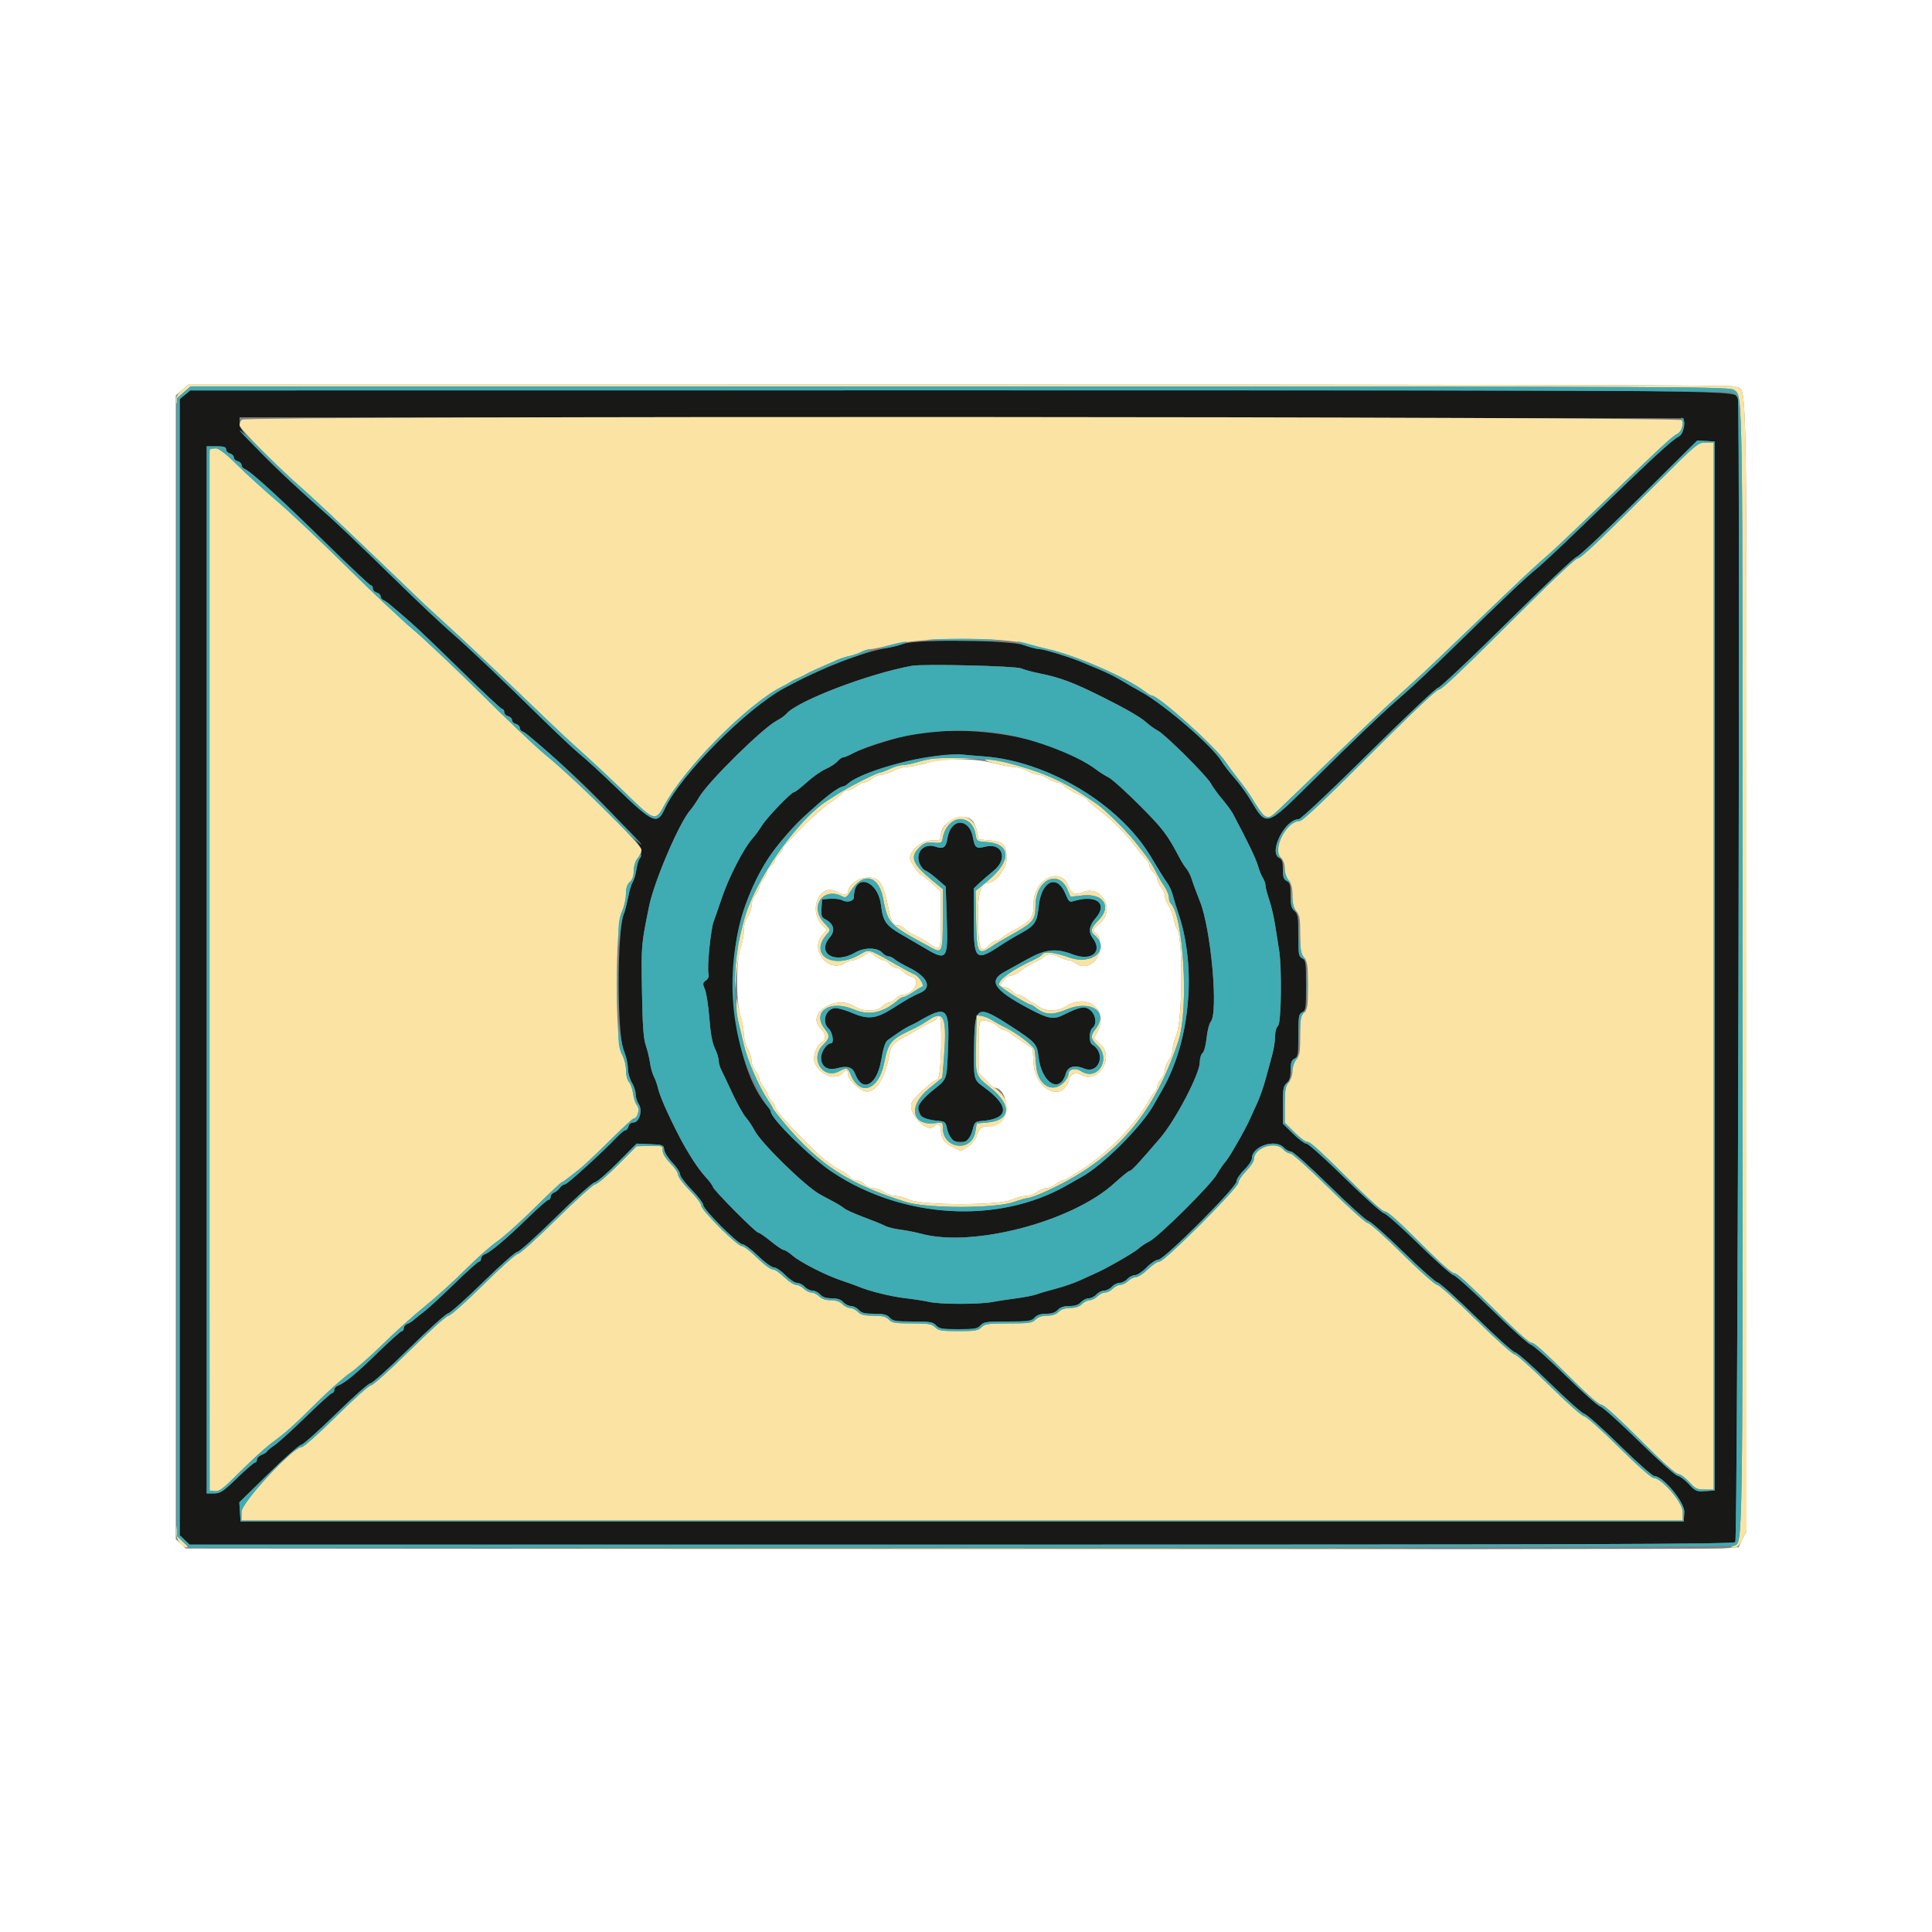
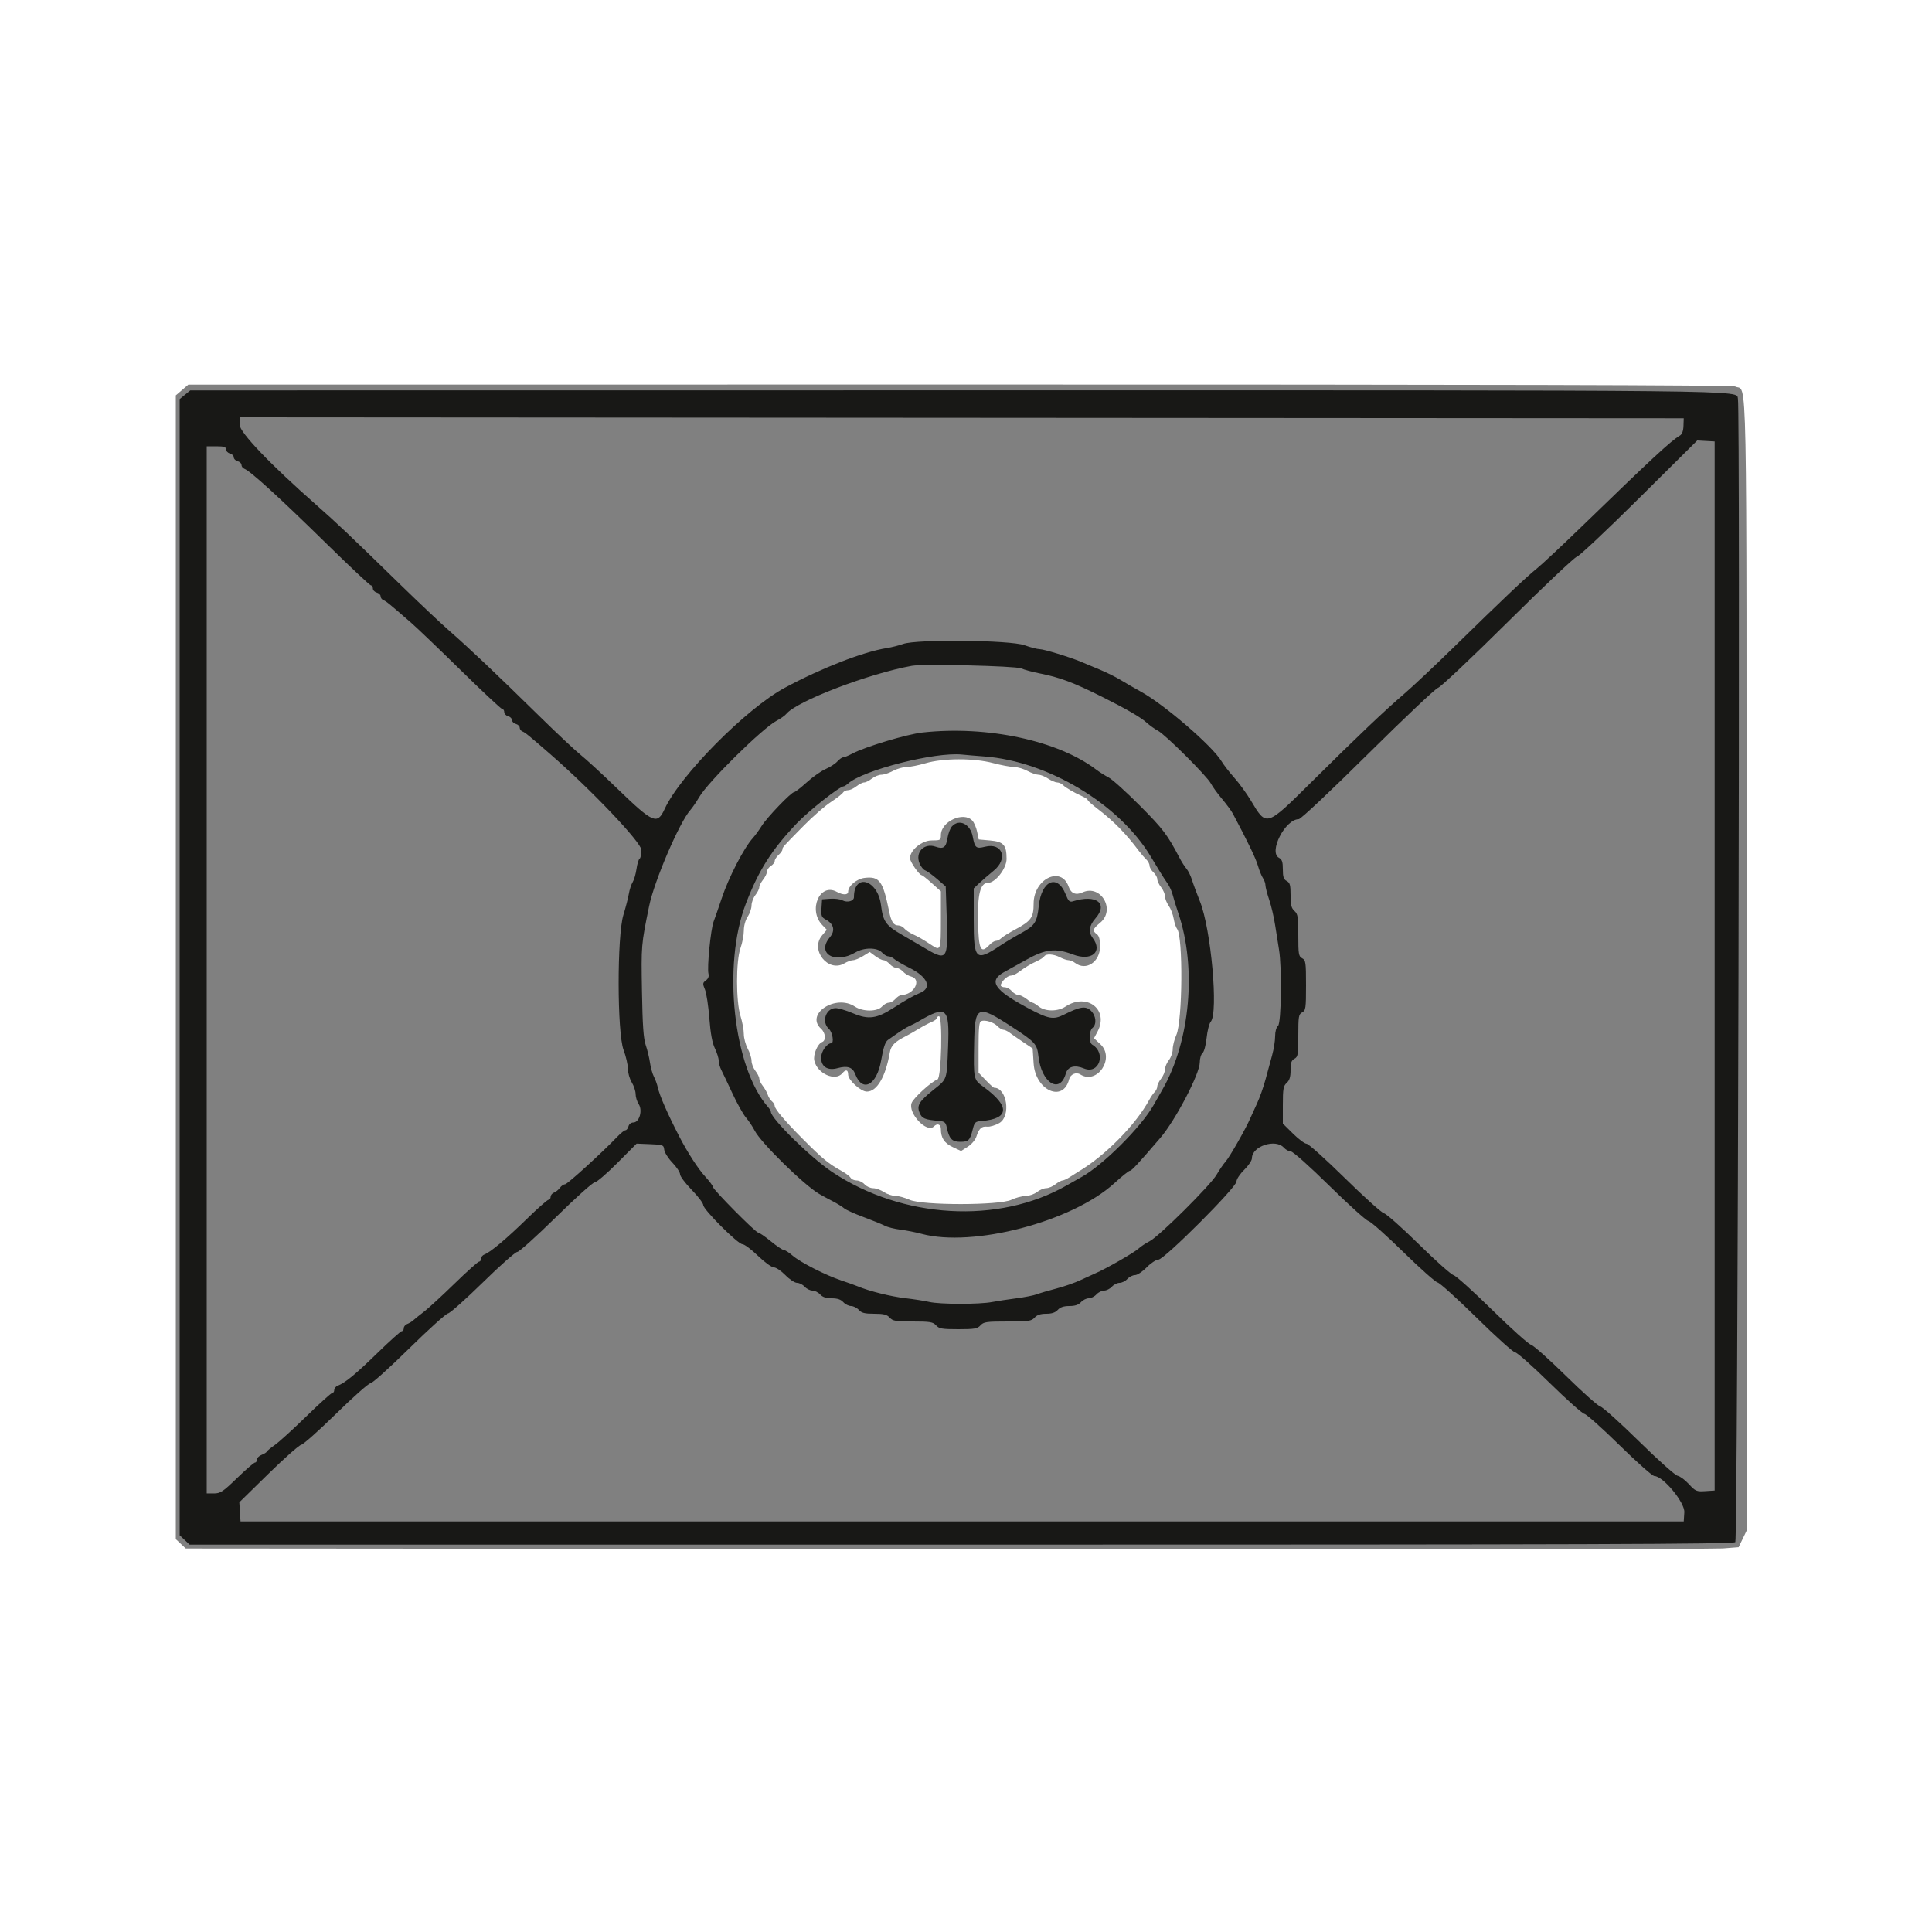
<svg xmlns="http://www.w3.org/2000/svg" id="svg" version="1.1" width="400" height="400" viewBox="0, 0, 400,400">
  <rect x="0" y="0" width="400" height="400" fill="#808080" stroke="none" />
  <g id="svgg">
    <path id="path0" d="M38.300 81.729 L 37.200 82.630 37.200 200.245 L 37.200 317.861 38.232 318.830 L 39.264 319.800 199.012 319.800 C 329.552 319.800,358.855 319.705,359.280 319.280 C 359.798 318.762,360.332 84.694,359.819 82.569 C 359.376 80.727,366.017 80.799,198.481 80.814 L 39.400 80.829 38.300 81.729 M348.546 88.190 C 348.511 89.243,348.255 89.919,347.790 90.190 C 345.964 91.256,341.980 94.946,327.533 108.958 C 323.426 112.941,319.196 116.897,318.133 117.750 C 315.957 119.494,311.036 124.159,300.869 134.112 C 297.056 137.844,292.466 142.159,290.669 143.700 C 286.622 147.168,281.192 152.334,271.596 161.844 C 262.103 171.252,262.245 171.207,259.000 165.775 C 258.120 164.302,256.577 162.175,255.570 161.048 C 254.564 159.922,253.361 158.370,252.899 157.600 C 250.998 154.436,241.066 145.871,236.200 143.198 C 234.880 142.474,232.990 141.384,232.000 140.776 C 231.010 140.169,229.030 139.189,227.600 138.598 C 226.170 138.007,224.460 137.295,223.800 137.015 C 221.563 136.067,216.108 134.400,215.242 134.400 C 214.768 134.400,213.350 134.031,212.090 133.580 C 209.115 132.515,189.794 132.315,186.995 133.321 C 186.112 133.638,184.582 134.024,183.595 134.179 C 178.736 134.941,170.102 138.302,162.477 142.400 C 154.558 146.655,140.821 160.510,137.624 167.464 C 136.080 170.823,135.258 170.473,127.810 163.277 C 124.736 160.307,121.341 157.181,120.266 156.332 C 119.191 155.482,115.317 151.847,111.656 148.253 C 102.668 139.428,97.264 134.304,93.211 130.762 C 91.347 129.133,86.757 124.809,83.011 121.154 C 72.520 110.918,69.705 108.247,65.657 104.690 C 55.983 96.187,49.600 89.515,49.600 87.905 L 49.600 86.399 199.100 86.499 L 348.600 86.600 348.546 88.190 M355.000 200.000 L 355.000 308.600 353.060 308.724 C 351.247 308.839,351.025 308.744,349.659 307.264 C 348.856 306.394,347.807 305.618,347.329 305.541 C 346.850 305.463,343.253 302.250,339.334 298.400 C 335.415 294.550,331.815 291.310,331.334 291.200 C 330.852 291.090,327.620 288.210,324.151 284.800 C 320.681 281.390,317.442 278.510,316.952 278.400 C 316.461 278.290,312.854 275.050,308.935 271.200 C 305.015 267.350,301.415 264.110,300.934 264.000 C 300.452 263.890,297.220 261.010,293.751 257.600 C 290.281 254.190,287.039 251.310,286.546 251.200 C 286.053 251.090,282.400 247.805,278.428 243.900 C 274.457 239.995,270.896 236.800,270.516 236.800 C 270.136 236.800,268.874 235.861,267.713 234.714 L 265.600 232.627 265.600 228.776 C 265.600 225.432,265.706 224.829,266.400 224.200 C 266.989 223.667,267.200 222.968,267.200 221.552 C 267.200 220.038,267.370 219.537,268.000 219.200 C 268.725 218.812,268.800 218.362,268.800 214.400 C 268.800 210.438,268.875 209.988,269.600 209.600 C 270.337 209.206,270.400 208.762,270.400 204.000 C 270.400 199.238,270.337 198.794,269.600 198.400 C 268.876 198.012,268.800 197.562,268.800 193.648 C 268.800 189.832,268.706 189.239,268.000 188.600 C 267.361 188.022,267.200 187.368,267.200 185.352 C 267.200 183.238,267.070 182.759,266.400 182.400 C 265.766 182.061,265.600 181.562,265.600 180.000 C 265.600 178.438,265.434 177.939,264.800 177.600 C 262.595 176.420,266.086 169.600,268.896 169.600 C 269.311 169.600,275.430 163.839,283.236 156.100 C 290.725 148.675,297.252 142.510,297.741 142.400 C 298.230 142.290,304.711 136.170,312.143 128.800 C 319.575 121.430,326.020 115.340,326.465 115.267 C 326.910 115.194,332.703 109.748,339.337 103.165 L 351.400 91.195 353.200 91.298 L 355.000 91.400 355.000 200.000 M46.800 93.037 C 46.800 93.388,47.160 93.769,47.600 93.884 C 48.040 93.999,48.400 94.359,48.400 94.684 C 48.400 95.009,48.760 95.369,49.200 95.484 C 49.640 95.599,50.000 95.948,50.000 96.259 C 50.000 96.570,50.258 96.924,50.574 97.045 C 51.877 97.545,57.762 102.911,67.702 112.663 C 72.489 117.358,76.584 121.200,76.802 121.200 C 77.021 121.200,77.200 121.487,77.200 121.837 C 77.200 122.188,77.560 122.569,78.000 122.684 C 78.440 122.799,78.800 123.148,78.800 123.459 C 78.800 123.770,79.058 124.124,79.374 124.245 C 79.939 124.462,80.681 125.068,85.150 128.959 C 86.388 130.037,91.040 134.492,95.489 138.859 C 99.938 143.227,103.763 146.800,103.989 146.800 C 104.215 146.800,104.400 147.087,104.400 147.437 C 104.400 147.788,104.760 148.169,105.200 148.284 C 105.640 148.399,106.000 148.759,106.000 149.084 C 106.000 149.409,106.360 149.769,106.800 149.884 C 107.240 149.999,107.600 150.348,107.600 150.659 C 107.600 150.970,107.858 151.324,108.174 151.445 C 108.738 151.662,109.451 152.243,113.950 156.157 C 122.458 163.559,132.800 174.442,132.800 175.993 C 132.800 176.851,132.630 177.658,132.423 177.786 C 132.216 177.914,131.926 178.869,131.780 179.909 C 131.633 180.949,131.276 182.179,130.986 182.642 C 130.696 183.104,130.341 184.184,130.198 185.042 C 130.054 185.899,129.549 187.860,129.074 189.400 C 127.736 193.741,127.758 213.801,129.104 217.386 C 129.597 218.699,130.000 220.449,130.000 221.276 C 130.000 222.104,130.359 223.370,130.799 224.090 C 131.238 224.811,131.598 225.901,131.599 226.514 C 131.599 227.127,131.886 228.065,132.236 228.599 C 133.090 229.902,132.364 232.400,131.132 232.400 C 130.662 232.400,130.238 232.734,130.116 233.200 C 130.001 233.640,129.724 234.000,129.501 234.000 C 129.277 234.000,128.533 234.589,127.847 235.308 C 124.704 238.604,117.456 245.200,116.978 245.200 C 116.685 245.200,116.210 245.527,115.923 245.926 C 115.635 246.326,115.085 246.770,114.700 246.914 C 114.315 247.057,114.000 247.451,114.000 247.787 C 114.000 248.124,113.804 248.400,113.564 248.400 C 113.325 248.400,111.300 250.186,109.064 252.368 C 104.857 256.476,101.513 259.281,100.300 259.721 C 99.915 259.861,99.600 260.251,99.600 260.587 C 99.600 260.924,99.418 261.200,99.195 261.200 C 98.972 261.200,96.677 263.256,94.095 265.769 C 91.513 268.281,88.680 270.887,87.800 271.559 C 86.920 272.232,85.930 273.026,85.600 273.326 C 85.270 273.625,84.685 273.984,84.300 274.122 C 83.915 274.261,83.600 274.651,83.600 274.987 C 83.600 275.324,83.418 275.600,83.195 275.600 C 82.972 275.600,80.677 277.657,78.095 280.172 C 73.620 284.529,71.448 286.314,69.900 286.907 C 69.515 287.054,69.200 287.451,69.200 287.787 C 69.200 288.124,69.017 288.400,68.792 288.400 C 68.568 288.400,66.143 290.587,63.403 293.260 C 60.663 295.933,57.741 298.588,56.911 299.160 C 56.080 299.732,55.336 300.347,55.258 300.526 C 55.180 300.705,54.685 301.016,54.158 301.216 C 53.631 301.416,53.200 301.855,53.200 302.190 C 53.200 302.526,53.021 302.800,52.803 302.800 C 52.585 302.800,50.920 304.240,49.103 305.999 C 46.168 308.842,45.633 309.199,44.300 309.199 L 42.800 309.200 42.800 200.800 L 42.800 92.400 44.800 92.400 C 46.363 92.400,46.800 92.539,46.800 93.037 M211.400 138.381 C 212.060 138.665,213.770 139.128,215.200 139.411 C 219.435 140.249,222.249 141.303,228.200 144.282 C 233.273 146.820,236.183 148.507,237.400 149.615 C 238.060 150.215,239.104 150.962,239.720 151.275 C 241.215 152.033,249.899 160.681,250.692 162.200 C 251.036 162.860,252.076 164.300,253.003 165.400 C 253.930 166.500,254.938 167.869,255.244 168.443 C 258.263 174.106,259.995 177.701,260.429 179.203 C 260.714 180.191,261.185 181.355,261.474 181.789 C 261.763 182.223,262.000 182.897,262.000 183.287 C 262.000 183.678,262.351 185.033,262.780 186.298 C 263.209 187.564,263.764 189.950,264.013 191.600 C 264.262 193.250,264.618 195.500,264.804 196.600 C 265.431 200.315,265.283 211.833,264.600 212.400 C 264.243 212.697,264.000 213.571,264.000 214.562 C 264.000 215.477,263.728 217.210,263.395 218.413 C 263.063 219.616,262.443 221.895,262.017 223.479 C 261.592 225.062,260.794 227.312,260.245 228.479 C 259.696 229.645,259.056 231.050,258.822 231.600 C 257.960 233.628,254.574 239.570,253.766 240.471 C 253.308 240.982,252.464 242.210,251.892 243.200 C 250.607 245.420,239.919 256.032,238.000 256.993 C 237.230 257.378,236.182 258.078,235.671 258.547 C 234.781 259.364,228.889 262.735,226.800 263.622 C 226.250 263.856,224.845 264.496,223.679 265.045 C 222.512 265.594,220.262 266.378,218.679 266.787 C 217.095 267.195,215.292 267.726,214.672 267.965 C 214.052 268.205,212.162 268.579,210.472 268.797 C 208.782 269.014,206.500 269.363,205.400 269.572 C 202.733 270.079,194.652 270.068,192.400 269.555 C 191.410 269.329,189.160 268.978,187.400 268.774 C 184.418 268.429,179.920 267.306,177.600 266.329 C 177.050 266.097,175.529 265.552,174.220 265.118 C 170.965 264.038,165.680 261.342,164.086 259.949 C 163.363 259.317,162.552 258.800,162.283 258.800 C 162.014 258.800,160.807 257.990,159.600 257.000 C 158.393 256.010,157.214 255.200,156.981 255.200 C 156.449 255.200,147.600 246.266,147.600 245.729 C 147.600 245.513,146.873 244.540,145.983 243.568 C 144.528 241.976,142.385 238.669,140.690 235.400 C 138.236 230.668,136.561 226.845,136.179 225.104 C 136.039 224.467,135.677 223.468,135.373 222.884 C 135.070 222.299,134.709 221.006,134.571 220.011 C 134.433 219.015,134.039 217.390,133.697 216.400 C 133.223 215.033,133.034 212.337,132.912 205.200 C 132.748 195.689,132.751 195.652,134.394 187.600 C 135.455 182.400,140.658 170.275,142.929 167.713 C 143.361 167.226,144.184 166.022,144.757 165.038 C 146.624 161.838,157.907 150.717,160.827 149.200 C 161.611 148.792,162.502 148.159,162.807 147.792 C 165.005 145.144,179.841 139.467,188.800 137.847 C 191.147 137.423,210.216 137.874,211.400 138.381 M191.000 151.655 C 187.769 152.008,179.062 154.629,176.425 156.043 C 175.648 156.459,174.812 156.800,174.568 156.800 C 174.324 156.800,173.781 157.183,173.362 157.652 C 172.943 158.120,171.852 158.827,170.938 159.221 C 170.024 159.616,168.267 160.853,167.034 161.970 C 165.800 163.086,164.624 164.000,164.420 164.000 C 163.826 164.000,158.787 169.245,157.696 171.000 C 157.149 171.880,156.326 173.011,155.867 173.514 C 154.031 175.528,150.864 181.657,149.416 186.000 C 148.792 187.870,148.043 190.030,147.751 190.800 C 147.143 192.401,146.359 200.356,146.685 201.605 C 146.826 202.143,146.638 202.630,146.152 202.986 C 145.469 203.485,145.451 203.657,145.954 204.868 C 146.259 205.600,146.667 208.270,146.862 210.800 C 147.106 213.975,147.461 215.909,148.008 217.044 C 148.443 217.948,148.800 219.090,148.800 219.582 C 148.800 220.074,149.045 220.954,149.345 221.538 C 149.644 222.122,150.679 224.301,151.645 226.380 C 152.610 228.459,153.870 230.709,154.445 231.380 C 155.020 232.051,155.830 233.266,156.245 234.079 C 157.525 236.586,166.432 245.329,169.600 247.186 C 170.150 247.509,171.396 248.184,172.369 248.687 C 173.343 249.190,174.423 249.854,174.769 250.163 C 175.116 250.472,176.930 251.292,178.800 251.986 C 180.670 252.680,182.650 253.487,183.200 253.779 C 183.750 254.071,185.190 254.434,186.400 254.585 C 187.610 254.736,189.590 255.126,190.800 255.452 C 201.465 258.321,221.988 252.933,230.706 244.976 C 232.259 243.559,233.700 242.400,233.908 242.400 C 234.291 242.400,235.548 241.047,240.224 235.600 C 243.367 231.940,248.409 222.291,248.403 219.949 C 248.402 219.151,248.657 218.285,248.971 218.024 C 249.296 217.754,249.660 216.400,249.818 214.875 C 249.970 213.404,250.351 211.907,250.665 211.549 C 252.295 209.689,250.736 192.328,248.425 186.600 C 247.804 185.060,247.071 183.080,246.797 182.200 C 246.523 181.320,246.007 180.267,245.649 179.860 C 245.292 179.453,244.640 178.432,244.200 177.590 C 241.704 172.818,240.797 171.623,236.051 166.852 C 233.219 164.003,230.293 161.360,229.550 160.977 C 228.808 160.594,227.653 159.866,226.985 159.358 C 219.041 153.321,204.409 150.188,191.000 151.655 M203.800 156.616 C 216.927 157.606,231.654 166.432,238.179 177.220 C 238.850 178.331,239.760 179.833,240.200 180.559 C 240.640 181.284,241.333 182.351,241.740 182.930 C 242.147 183.508,242.625 184.571,242.802 185.291 C 242.979 186.011,243.492 187.680,243.941 189.000 C 247.803 200.340,246.440 215.541,240.659 225.600 C 240.090 226.590,239.270 228.030,238.837 228.800 C 236.328 233.264,228.421 241.175,224.000 243.643 C 223.230 244.072,221.790 244.887,220.800 245.453 C 206.718 253.502,186.875 252.357,172.303 242.656 C 167.902 239.726,159.600 231.578,159.600 230.188 C 159.600 230.009,159.349 229.579,159.041 229.231 C 151.837 221.086,149.513 199.862,154.427 187.081 C 157.090 180.153,159.754 175.955,164.971 170.464 C 167.464 167.839,173.852 162.800,174.686 162.800 C 174.824 162.800,175.221 162.547,175.569 162.237 C 178.719 159.428,193.631 155.635,199.200 156.226 C 199.970 156.307,202.040 156.483,203.800 156.616 M197.081 171.110 C 196.727 171.501,196.314 172.597,196.162 173.545 C 195.853 175.478,195.318 175.859,193.703 175.296 C 191.325 174.467,189.428 176.453,190.387 178.769 C 190.661 179.431,191.182 180.074,191.543 180.196 C 191.904 180.319,193.010 181.120,194.000 181.976 L 195.800 183.532 196.000 189.666 C 196.306 199.048,196.217 199.153,190.739 195.874 C 189.936 195.393,188.088 194.315,186.634 193.477 C 183.409 191.621,182.818 190.773,182.400 187.400 C 181.744 182.111,176.800 180.657,176.800 185.753 C 176.800 186.566,175.410 186.940,174.400 186.400 C 173.943 186.155,172.811 186.011,171.885 186.078 L 170.200 186.200 170.081 188.022 C 169.978 189.606,170.090 189.913,170.937 190.366 C 172.653 191.284,172.979 192.672,171.807 194.065 C 168.985 197.418,172.864 199.691,177.123 197.180 C 178.904 196.130,181.641 196.140,182.600 197.200 C 182.998 197.640,183.597 198.000,183.930 198.000 C 184.264 198.000,184.821 198.257,185.169 198.571 C 185.516 198.885,186.924 199.700,188.297 200.381 C 192.083 202.259,193.040 204.532,190.484 205.575 C 189.115 206.134,187.540 207.021,185.000 208.662 C 181.514 210.914,179.797 211.144,176.601 209.785 C 175.112 209.152,173.442 208.672,172.890 208.717 C 170.907 208.882,170.080 211.625,171.600 213.000 C 172.374 213.700,172.738 216.000,172.075 216.000 C 171.203 216.000,170.000 217.722,170.000 218.970 C 170.000 220.854,171.347 221.716,173.402 221.148 C 175.447 220.584,176.529 220.945,177.068 222.375 C 178.544 226.284,181.531 224.713,182.428 219.556 C 182.896 216.869,183.283 215.702,183.836 215.309 C 186.476 213.435,187.513 212.766,188.400 212.366 C 188.950 212.118,189.670 211.756,190.000 211.561 C 196.008 208.026,196.611 208.519,196.290 216.714 C 196.018 223.685,196.136 223.332,193.332 225.581 C 190.288 228.023,189.768 228.875,190.397 230.393 C 190.892 231.589,191.449 231.815,194.586 232.094 C 195.548 232.180,195.818 232.427,196.016 233.400 C 196.495 235.748,197.098 236.400,198.790 236.400 C 200.531 236.400,200.823 236.109,201.400 233.800 C 201.763 232.348,201.929 232.190,203.200 232.092 C 209.004 231.644,209.155 229.028,203.611 225.012 C 201.555 223.524,201.547 223.485,201.686 216.000 C 201.830 208.150,202.323 207.929,209.410 212.535 C 214.368 215.757,214.714 216.139,215.001 218.716 C 215.614 224.206,219.429 226.602,220.663 222.272 C 221.081 220.805,222.494 220.410,224.441 221.217 C 227.553 222.506,229.088 218.038,226.137 216.280 C 225.411 215.847,225.455 213.419,226.200 212.800 C 227.114 212.042,226.930 210.261,225.830 209.229 C 224.762 208.224,223.615 208.396,220.316 210.054 C 218.097 211.169,217.116 210.996,212.874 208.738 C 205.723 204.933,204.519 203.038,208.060 201.162 C 208.643 200.853,210.641 199.745,212.501 198.700 C 216.424 196.495,218.548 196.252,222.096 197.600 C 225.998 199.083,228.408 197.079,226.213 194.176 C 225.298 192.967,225.492 191.628,226.800 190.139 C 229.517 187.044,226.975 185.108,222.156 186.602 C 221.443 186.823,221.205 186.596,220.620 185.133 C 218.910 180.859,215.617 182.305,215.066 187.573 C 214.715 190.928,214.261 191.635,211.480 193.156 C 210.116 193.902,208.191 195.050,207.203 195.708 C 201.995 199.174,201.600 198.806,201.600 190.489 L 201.600 183.938 202.720 182.869 C 203.336 182.281,204.686 181.116,205.720 180.280 C 208.785 177.802,207.550 174.390,203.921 175.311 C 202.096 175.774,201.828 175.553,201.397 173.226 C 200.908 170.593,198.582 169.452,197.081 171.110 M137.521 238.041 C 137.587 238.614,138.352 239.822,139.221 240.726 C 140.089 241.630,140.800 242.708,140.800 243.122 C 140.800 243.536,141.880 244.982,143.200 246.335 C 144.520 247.688,145.600 249.108,145.600 249.490 C 145.600 250.417,152.785 257.600,153.712 257.600 C 154.112 257.600,155.556 258.678,156.920 259.996 C 158.297 261.328,159.764 262.395,160.219 262.396 C 160.669 262.398,161.741 263.120,162.600 264.000 C 163.462 264.882,164.547 265.600,165.019 265.600 C 165.490 265.600,166.202 265.960,166.600 266.400 C 166.998 266.840,167.718 267.200,168.200 267.200 C 168.682 267.200,169.402 267.560,169.800 268.000 C 170.305 268.558,171.032 268.800,172.200 268.800 C 173.368 268.800,174.095 269.042,174.600 269.600 C 174.998 270.040,175.718 270.400,176.200 270.400 C 176.682 270.400,177.402 270.760,177.800 271.200 C 178.375 271.836,179.032 272.000,181.000 272.000 C 182.968 272.000,183.625 272.164,184.200 272.800 C 184.834 273.500,185.432 273.600,189.000 273.600 C 192.568 273.600,193.166 273.700,193.800 274.400 C 194.429 275.095,195.032 275.200,198.400 275.200 C 201.768 275.200,202.371 275.095,203.000 274.400 C 203.649 273.683,204.232 273.600,208.600 273.600 C 212.968 273.600,213.551 273.517,214.200 272.800 C 214.705 272.242,215.432 272.000,216.600 272.000 C 217.768 272.000,218.495 271.758,219.000 271.200 C 219.505 270.642,220.232 270.400,221.400 270.400 C 222.568 270.400,223.295 270.158,223.800 269.600 C 224.198 269.160,224.918 268.800,225.400 268.800 C 225.882 268.800,226.602 268.440,227.000 268.000 C 227.398 267.560,228.118 267.200,228.600 267.200 C 229.082 267.200,229.802 266.840,230.200 266.400 C 230.598 265.960,231.318 265.600,231.800 265.600 C 232.282 265.600,233.002 265.240,233.400 264.800 C 233.798 264.360,234.510 264.000,234.981 264.000 C 235.453 264.000,236.538 263.282,237.400 262.400 C 238.267 261.512,239.346 260.800,239.824 260.800 C 241.025 260.800,256.000 245.825,256.000 244.624 C 256.000 244.146,256.712 243.067,257.600 242.200 C 258.480 241.341,259.200 240.258,259.200 239.794 C 259.200 237.318,264.077 235.697,265.800 237.600 C 266.198 238.040,266.858 238.400,267.266 238.400 C 267.689 238.400,271.109 241.449,275.228 245.500 C 279.200 249.405,282.843 252.690,283.325 252.800 C 283.806 252.910,287.048 255.790,290.529 259.200 C 294.010 262.610,297.215 265.459,297.651 265.531 C 298.087 265.603,301.719 268.885,305.722 272.824 C 309.725 276.764,313.314 279.990,313.697 279.993 C 314.081 279.997,317.286 282.835,320.819 286.300 C 324.353 289.765,327.602 292.659,328.039 292.730 C 328.476 292.802,331.751 295.725,335.317 299.226 C 338.883 302.727,342.121 305.593,342.514 305.596 C 344.328 305.607,348.852 311.081,348.722 313.108 L 348.600 315.000 199.200 315.000 L 49.800 315.000 49.675 313.019 L 49.550 311.038 55.560 305.149 C 58.865 301.910,61.926 299.201,62.363 299.130 C 62.799 299.058,66.047 296.165,69.581 292.700 C 73.114 289.235,76.319 286.397,76.703 286.393 C 77.086 286.390,80.675 283.164,84.678 279.224 C 88.681 275.285,92.316 272.003,92.756 271.931 C 93.196 271.859,96.447 268.965,99.981 265.500 C 103.514 262.035,106.719 259.197,107.103 259.193 C 107.486 259.190,111.089 255.950,115.109 251.993 C 119.129 248.037,122.733 244.800,123.117 244.800 C 123.501 244.800,125.612 242.994,127.808 240.787 L 131.800 236.774 134.600 236.887 C 137.285 236.995,137.405 237.043,137.521 238.041 " stroke="none" fill="#181816" fill-rule="evenodd" />
    <path id="path1" d="M0.000 200.000 L 0.000 400.000 200.000 400.000 L 400.000 400.000 400.000 200.000 L 400.000 0.000 200.000 0.000 L 0.000 0.000 0.000 200.000 M359.225 80.013 C 361.813 81.398,361.600 70.620,361.600 200.258 L 361.600 316.947 360.781 318.639 L 359.962 320.331 356.681 320.587 C 354.876 320.727,282.539 320.787,195.932 320.721 L 38.464 320.600 37.432 319.630 L 36.400 318.661 36.400 200.259 L 36.400 81.858 37.700 80.745 L 39.000 79.633 198.726 79.616 C 307.921 79.605,358.697 79.731,359.225 80.013 M191.600 158.029 C 190.170 158.451,188.414 158.798,187.699 158.798 C 186.983 158.799,185.725 159.160,184.904 159.600 C 184.084 160.040,182.988 160.400,182.469 160.400 C 181.950 160.400,181.069 160.760,180.509 161.200 C 179.950 161.640,179.230 162.000,178.909 162.000 C 178.589 162.000,177.869 162.360,177.309 162.800 C 176.750 163.240,175.965 163.600,175.566 163.600 C 175.167 163.600,174.696 163.831,174.520 164.114 C 174.344 164.397,173.210 165.278,172.000 166.070 C 170.790 166.863,168.316 169.017,166.502 170.856 C 161.967 175.454,162.000 175.417,162.000 175.872 C 162.000 176.094,161.640 176.602,161.200 177.000 C 160.760 177.398,160.400 177.965,160.400 178.259 C 160.400 178.553,160.040 179.018,159.600 179.293 C 159.160 179.568,158.800 180.085,158.800 180.442 C 158.800 180.800,158.440 181.550,158.000 182.109 C 157.560 182.669,157.200 183.389,157.200 183.709 C 157.200 184.030,156.840 184.750,156.400 185.309 C 155.960 185.869,155.599 186.838,155.597 187.463 C 155.596 188.088,155.237 189.140,154.800 189.800 C 154.324 190.518,154.004 191.677,154.003 192.686 C 154.001 193.613,153.692 195.233,153.315 196.286 C 152.358 198.958,152.360 207.325,153.317 210.373 C 153.693 211.568,154.000 213.233,154.000 214.074 C 154.000 214.915,154.360 216.275,154.800 217.096 C 155.240 217.916,155.600 219.062,155.600 219.640 C 155.600 220.219,155.960 221.150,156.400 221.709 C 156.840 222.269,157.200 222.989,157.200 223.309 C 157.200 223.630,157.535 224.321,157.945 224.846 C 158.355 225.371,158.812 226.189,158.960 226.664 C 159.109 227.139,159.494 227.746,159.815 228.013 C 160.137 228.280,160.400 228.717,160.400 228.985 C 160.400 229.605,162.627 232.223,166.200 235.803 C 170.398 240.010,171.494 240.907,174.448 242.554 C 175.191 242.969,175.944 243.554,176.120 243.854 C 176.296 244.154,176.853 244.400,177.358 244.400 C 177.863 244.400,178.602 244.760,179.000 245.200 C 179.398 245.640,180.191 246.001,180.762 246.003 C 181.333 246.004,182.340 246.363,183.000 246.800 C 183.660 247.237,184.740 247.600,185.400 247.606 C 186.060 247.612,187.385 247.974,188.344 248.409 C 190.943 249.588,206.954 249.582,209.400 248.400 C 210.280 247.975,211.602 247.621,212.337 247.614 C 213.072 247.606,214.131 247.240,214.691 246.800 C 215.250 246.360,216.109 246.000,216.600 246.000 C 217.091 246.000,217.950 245.640,218.509 245.200 C 219.069 244.760,219.730 244.400,219.979 244.400 C 220.228 244.400,220.920 244.078,221.516 243.684 C 222.112 243.290,222.894 242.795,223.254 242.584 C 228.744 239.358,235.201 232.811,237.968 227.663 C 238.281 227.082,238.776 226.367,239.068 226.075 C 239.361 225.782,239.600 225.269,239.600 224.935 C 239.600 224.600,239.960 223.869,240.400 223.309 C 240.840 222.750,241.200 221.891,241.200 221.400 C 241.200 220.909,241.560 220.050,242.000 219.491 C 242.440 218.931,242.800 217.907,242.800 217.215 C 242.800 216.523,243.136 215.201,243.547 214.278 C 244.838 211.379,244.963 193.846,243.703 192.322 C 243.466 192.035,243.149 191.080,242.998 190.200 C 242.848 189.320,242.382 188.112,241.963 187.516 C 241.543 186.920,241.200 186.048,241.200 185.579 C 241.200 185.110,240.840 184.269,240.400 183.709 C 239.960 183.150,239.600 182.384,239.600 182.008 C 239.600 181.632,239.240 180.998,238.800 180.600 C 238.360 180.202,238.000 179.584,238.000 179.227 C 238.000 178.870,237.685 178.279,237.300 177.914 C 236.915 177.549,236.240 176.769,235.800 176.182 C 233.123 172.605,230.613 170.045,227.300 167.510 C 226.145 166.627,225.200 165.785,225.200 165.640 C 225.200 165.494,224.705 165.152,224.100 164.880 C 222.312 164.074,220.644 163.101,220.075 162.532 C 219.782 162.239,219.241 161.999,218.871 161.997 C 218.502 161.996,217.660 161.637,217.000 161.200 C 216.340 160.763,215.437 160.404,214.994 160.403 C 214.551 160.401,213.516 160.040,212.696 159.600 C 211.875 159.160,210.617 158.796,209.901 158.791 C 209.186 158.785,207.262 158.425,205.627 157.991 C 201.654 156.934,195.249 156.951,191.600 158.029 M201.328 169.920 C 201.686 170.316,202.126 171.351,202.306 172.220 L 202.633 173.800 204.954 174.008 C 207.792 174.262,208.400 174.936,208.400 177.828 C 208.400 179.830,206.075 182.800,204.508 182.800 C 202.978 182.800,202.376 185.152,202.489 190.694 C 202.610 196.679,203.041 197.580,204.852 195.636 C 205.281 195.176,205.881 194.800,206.187 194.800 C 206.493 194.800,206.994 194.549,207.302 194.241 C 207.609 193.934,208.904 193.126,210.180 192.445 C 213.489 190.679,214.000 189.962,214.000 187.086 C 214.000 181.942,219.719 179.178,221.253 183.581 C 221.745 184.991,222.731 185.397,224.125 184.762 C 227.909 183.037,231.021 188.343,227.800 191.028 C 226.220 192.345,226.112 192.701,227.077 193.407 C 227.562 193.762,227.754 194.489,227.754 195.975 C 227.754 199.149,224.857 201.076,222.624 199.387 C 222.196 199.064,221.566 198.799,221.224 198.798 C 220.881 198.796,220.084 198.526,219.454 198.198 C 218.133 197.509,216.561 197.416,216.196 198.006 C 216.058 198.229,215.373 198.676,214.673 198.998 C 213.305 199.627,212.367 200.193,210.851 201.300 C 210.323 201.685,209.596 202.000,209.235 202.000 C 208.546 202.000,207.200 203.326,207.200 204.005 C 207.200 204.222,207.562 204.400,208.004 204.400 C 208.446 204.400,209.116 204.760,209.493 205.200 C 209.870 205.640,210.474 206.000,210.835 206.000 C 211.196 206.000,211.950 206.360,212.509 206.800 C 213.069 207.240,213.649 207.600,213.800 207.600 C 213.951 207.600,214.531 207.960,215.091 208.400 C 216.426 209.450,219.014 209.450,220.600 208.400 C 225.045 205.456,229.646 209.046,227.234 213.575 L 226.502 214.950 227.851 216.222 C 230.897 219.095,227.147 224.655,223.656 222.443 C 222.790 221.895,221.613 222.411,221.351 223.452 C 220.122 228.349,214.362 225.776,214.000 220.169 L 213.800 217.074 211.800 215.732 C 210.700 214.995,209.448 214.123,209.019 213.795 C 208.589 213.468,208.011 213.200,207.734 213.200 C 207.458 213.200,206.909 212.865,206.516 212.456 C 205.726 211.636,203.960 211.087,203.132 211.405 C 202.727 211.560,202.600 212.859,202.600 216.846 L 202.600 222.083 204.094 223.642 C 204.915 224.499,205.694 225.200,205.824 225.200 C 208.471 225.200,209.350 231.066,206.919 232.501 C 206.105 232.981,204.965 233.325,204.387 233.264 C 203.218 233.142,202.690 233.635,202.130 235.372 C 201.922 236.016,201.128 236.939,200.364 237.422 L 198.976 238.300 197.255 237.490 C 195.509 236.668,194.800 235.596,194.800 233.774 C 194.800 232.758,194.070 232.490,193.328 233.232 C 191.893 234.667,187.939 230.464,188.741 228.356 C 189.145 227.293,192.840 223.928,194.100 223.476 C 194.909 223.186,195.203 210.400,194.400 210.400 C 194.180 210.400,194.000 210.562,194.000 210.761 C 194.000 210.959,193.505 211.326,192.900 211.577 C 192.295 211.827,191.080 212.473,190.200 213.012 C 189.320 213.552,188.150 214.220,187.600 214.498 C 185.232 215.694,184.479 216.457,184.225 217.919 C 183.350 222.956,181.558 226.000,179.466 226.000 C 178.225 226.000,175.600 223.617,175.600 222.490 C 175.600 221.459,175.112 221.341,174.400 222.200 C 172.941 223.958,169.187 222.275,168.599 219.598 C 168.323 218.338,169.261 216.105,170.221 215.737 C 171.059 215.415,170.932 213.843,170.000 213.000 C 166.632 209.952,173.013 205.759,177.000 208.400 C 178.640 209.486,181.617 209.486,182.600 208.400 C 182.998 207.960,183.628 207.600,184.000 207.600 C 184.372 207.600,185.002 207.240,185.400 206.800 C 185.798 206.360,186.350 206.000,186.626 206.000 C 189.239 206.000,190.930 202.749,188.618 202.169 C 188.090 202.036,187.348 201.584,186.967 201.164 C 186.587 200.744,185.972 200.400,185.600 200.400 C 185.228 200.400,184.598 200.040,184.200 199.600 C 183.802 199.160,183.227 198.800,182.922 198.800 C 182.617 198.800,181.849 198.417,181.215 197.948 L 180.063 197.096 178.684 197.948 C 177.926 198.417,176.995 198.800,176.615 198.800 C 176.234 198.800,175.424 199.095,174.813 199.456 C 171.468 201.432,167.669 196.680,170.194 193.680 L 171.189 192.498 170.268 191.549 C 167.238 188.426,169.725 182.690,173.259 184.650 C 174.515 185.347,175.600 185.334,175.600 184.622 C 175.600 183.439,177.362 181.955,179.001 181.760 C 182.069 181.393,182.801 182.382,184.065 188.600 C 184.527 190.875,184.994 191.600,186.000 191.600 C 186.386 191.600,186.935 191.880,187.219 192.223 C 187.504 192.566,188.291 193.102,188.968 193.415 C 190.244 194.004,191.036 194.463,192.884 195.684 C 194.748 196.916,194.800 196.774,194.800 190.472 L 194.800 184.544 192.939 182.872 C 191.916 181.952,190.971 181.200,190.839 181.200 C 190.341 181.200,188.400 178.410,188.400 177.694 C 188.400 176.018,190.864 174.000,192.910 174.000 C 194.705 174.000,194.800 173.945,194.802 172.900 C 194.807 170.065,199.514 167.916,201.328 169.920 " stroke="none" fill="#ffffff" fill-rule="evenodd" />
-     <path id="path2" d="M37.700 80.745 C 36.854 81.470,36.414 82.197,36.440 82.829 C 36.477 83.742,36.495 83.749,36.740 82.952 C 36.883 82.485,37.566 81.630,38.258 81.052 L 39.515 80.000 198.858 80.013 C 353.791 80.026,358.225 80.047,359.095 80.773 C 360.842 82.231,360.800 79.285,360.800 200.366 C 360.800 322.758,360.851 319.279,359.050 320.006 L 358.200 320.349 359.064 320.375 C 359.699 320.393,360.151 319.941,360.764 318.674 L 361.600 316.947 361.600 200.258 C 361.600 70.620,361.813 81.398,359.225 80.013 C 358.697 79.731,307.921 79.605,198.726 79.616 L 39.000 79.633 37.700 80.745 M50.080 86.880 C 49.816 87.144,49.600 87.673,49.600 88.056 C 49.600 88.696,57.396 96.630,61.586 100.255 C 64.402 102.692,69.113 107.110,78.569 116.185 C 83.391 120.813,87.621 124.870,87.969 125.200 C 88.316 125.530,90.850 127.852,93.600 130.360 C 96.350 132.868,102.470 138.652,107.200 143.214 C 111.930 147.776,116.874 152.474,118.187 153.654 C 122.754 157.759,125.825 160.624,129.913 164.591 C 135.559 170.070,135.703 170.109,137.600 166.631 C 141.923 158.704,155.021 145.539,161.999 142.108 C 162.549 141.837,163.270 141.432,163.600 141.207 C 163.930 140.983,164.650 140.620,165.200 140.401 C 165.750 140.181,166.470 139.828,166.800 139.616 C 167.327 139.277,169.354 138.352,173.400 136.603 C 174.060 136.318,175.197 135.958,175.927 135.804 C 176.657 135.651,177.737 135.273,178.327 134.965 C 178.917 134.657,179.771 134.404,180.225 134.402 C 180.678 134.401,182.442 134.035,184.145 133.589 C 190.510 131.922,207.424 131.803,213.000 133.387 C 214.100 133.699,215.810 134.131,216.800 134.348 C 222.639 135.623,233.492 140.369,237.150 143.246 C 237.677 143.661,238.267 144.000,238.462 144.000 C 239.832 144.000,251.587 154.545,253.648 157.622 C 254.171 158.404,255.410 160.072,256.400 161.328 C 257.389 162.585,258.559 164.203,259.000 164.924 C 262.054 169.927,262.245 170.020,264.674 167.700 C 265.537 166.875,270.554 162.047,275.822 156.972 C 281.090 151.897,286.660 146.601,288.200 145.204 C 289.740 143.807,291.990 141.768,293.200 140.674 C 294.410 139.580,299.360 134.870,304.200 130.208 C 314.297 120.482,317.785 117.204,320.600 114.796 C 321.700 113.855,326.920 108.903,332.200 103.793 C 343.691 92.672,346.229 90.317,347.246 89.835 C 348.090 89.435,348.620 87.949,348.256 87.001 C 347.946 86.193,50.887 86.073,50.080 86.880 M343.549 99.531 C 330.940 112.168,327.327 115.600,326.634 115.600 C 326.276 115.600,321.962 119.605,317.048 124.500 C 302.169 139.320,298.516 142.800,297.835 142.800 C 297.476 142.800,293.162 146.805,288.248 151.700 C 273.333 166.556,269.715 170.000,269.024 170.000 C 266.308 170.000,263.393 175.793,265.200 177.600 C 265.703 178.103,266.000 178.933,266.000 179.837 C 266.000 180.668,266.337 181.703,266.800 182.291 C 267.378 183.026,267.600 183.914,267.600 185.491 C 267.600 187.068,267.822 187.956,268.400 188.691 C 269.072 189.545,269.200 190.314,269.200 193.491 C 269.200 196.668,269.328 197.437,270.000 198.291 C 270.698 199.178,270.800 199.914,270.800 204.054 C 270.800 208.267,270.710 208.890,270.000 209.600 C 269.308 210.292,269.200 210.933,269.200 214.346 C 269.200 217.686,269.077 218.448,268.400 219.309 C 267.950 219.881,267.600 220.932,267.600 221.709 C 267.600 222.486,267.250 223.538,266.800 224.109 C 266.133 224.958,266.000 225.732,266.000 228.782 L 266.000 232.438 267.981 234.419 C 269.070 235.509,270.262 236.400,270.629 236.400 C 271.312 236.400,272.922 237.873,281.233 246.100 C 283.845 248.685,286.280 250.800,286.645 250.800 C 287.332 250.800,289.230 252.520,296.245 259.500 C 298.511 261.755,300.665 263.600,301.031 263.600 C 301.712 263.600,303.324 265.075,311.633 273.300 C 314.245 275.885,316.679 278.000,317.042 278.000 C 317.715 278.000,319.323 279.459,326.629 286.700 C 328.904 288.955,331.064 290.800,331.428 290.800 C 332.084 290.800,334.620 293.129,342.640 301.100 C 344.909 303.355,347.096 305.200,347.499 305.200 C 347.903 305.200,348.895 305.920,349.704 306.800 C 351.005 308.215,351.385 308.400,352.988 308.400 L 354.800 308.400 354.800 200.000 L 354.800 91.600 353.100 91.631 C 351.436 91.662,351.234 91.829,343.549 99.531 M43.385 93.300 C 43.281 93.575,43.241 142.130,43.298 201.200 L 43.400 308.600 44.492 308.726 C 45.415 308.832,46.221 308.210,49.708 304.702 C 51.976 302.420,54.904 299.753,56.214 298.776 C 59.426 296.380,60.582 295.343,65.854 290.130 C 68.340 287.672,71.324 285.029,72.487 284.257 C 73.649 283.485,76.704 280.788,79.276 278.263 C 81.848 275.738,85.778 272.205,88.009 270.413 C 90.239 268.620,94.013 265.204,96.395 262.823 C 98.777 260.441,101.697 257.847,102.885 257.059 C 104.072 256.271,107.515 253.190,110.536 250.213 C 113.556 247.236,116.130 244.800,116.256 244.800 C 116.382 244.800,116.988 244.395,117.603 243.900 C 118.218 243.405,119.310 242.550,120.030 242.000 C 120.750 241.450,123.474 238.885,126.084 236.300 C 128.694 233.715,130.972 231.600,131.147 231.600 C 131.974 231.600,132.541 229.619,131.918 228.904 C 131.581 228.517,131.207 227.421,131.086 226.469 C 130.966 225.517,130.583 224.423,130.234 224.037 C 129.856 223.620,129.600 222.621,129.600 221.563 C 129.600 220.470,129.257 219.176,128.707 218.194 C 127.349 215.769,127.362 191.652,128.723 188.800 C 129.208 187.784,129.586 186.200,129.591 185.162 C 129.598 183.840,129.825 183.121,130.400 182.600 C 130.942 182.110,131.200 181.368,131.200 180.301 C 131.200 179.332,131.508 178.335,132.000 177.709 C 132.440 177.150,132.800 176.362,132.800 175.959 C 132.800 174.859,119.320 161.527,112.772 156.151 C 110.917 154.629,105.080 149.090,99.800 143.843 C 94.520 138.597,88.150 132.571,85.644 130.452 C 83.138 128.333,76.872 122.421,71.720 117.314 C 66.567 112.207,60.080 106.087,57.303 103.714 C 54.527 101.341,50.767 97.915,48.949 96.100 C 45.680 92.838,43.901 91.943,43.385 93.300 M193.000 157.086 C 192.340 157.177,190.912 157.510,189.827 157.826 C 188.742 158.142,187.392 158.406,186.827 158.414 C 186.262 158.421,185.080 158.775,184.200 159.200 C 183.320 159.625,182.373 159.979,182.096 159.986 C 181.494 160.003,175.580 163.005,173.600 164.299 C 172.830 164.803,171.840 165.435,171.400 165.704 C 164.979 169.631,156.003 182.616,153.914 191.000 C 153.694 191.880,153.261 193.612,152.951 194.849 C 152.641 196.086,152.311 199.146,152.217 201.649 L 152.047 206.200 152.393 202.144 C 152.583 199.913,153.022 197.252,153.369 196.230 C 153.716 195.208,154.001 193.613,154.003 192.686 C 154.004 191.677,154.324 190.518,154.800 189.800 C 155.237 189.140,155.596 188.088,155.597 187.463 C 155.599 186.838,155.960 185.869,156.400 185.309 C 156.840 184.750,157.200 184.030,157.200 183.709 C 157.200 183.389,157.560 182.669,158.000 182.109 C 158.440 181.550,158.800 180.800,158.800 180.442 C 158.800 180.085,159.160 179.568,159.600 179.293 C 160.040 179.018,160.400 178.553,160.400 178.259 C 160.400 177.965,160.760 177.398,161.200 177.000 C 161.640 176.602,162.000 176.094,162.000 175.872 C 162.000 175.417,161.967 175.454,166.502 170.856 C 168.316 169.017,170.790 166.863,172.000 166.070 C 173.210 165.278,174.344 164.397,174.520 164.114 C 174.696 163.831,175.167 163.600,175.566 163.600 C 175.965 163.600,176.750 163.240,177.309 162.800 C 177.869 162.360,178.589 162.000,178.909 162.000 C 179.230 162.000,179.950 161.640,180.509 161.200 C 181.069 160.760,181.950 160.400,182.469 160.400 C 182.988 160.400,184.084 160.040,184.904 159.600 C 185.725 159.160,186.999 158.800,187.735 158.800 C 188.471 158.800,189.956 158.509,191.036 158.153 C 192.116 157.798,195.250 157.378,198.000 157.221 L 203.000 156.935 198.600 156.928 C 196.180 156.923,193.660 156.994,193.000 157.086 M205.800 158.014 C 207.340 158.435,209.186 158.784,209.901 158.789 C 210.617 158.795,211.875 159.160,212.696 159.600 C 213.516 160.040,214.551 160.401,214.994 160.403 C 215.437 160.404,216.340 160.763,217.000 161.200 C 217.660 161.637,218.502 161.996,218.871 161.997 C 219.241 161.999,219.782 162.239,220.075 162.532 C 220.644 163.101,222.312 164.074,224.100 164.880 C 224.705 165.152,225.200 165.494,225.200 165.640 C 225.200 165.785,226.145 166.627,227.300 167.510 C 230.613 170.045,233.123 172.605,235.800 176.182 C 236.240 176.769,236.915 177.549,237.300 177.914 C 237.685 178.279,238.000 178.870,238.000 179.227 C 238.000 179.584,238.360 180.202,238.800 180.600 C 239.240 180.998,239.600 181.632,239.600 182.008 C 239.600 182.384,239.960 183.150,240.400 183.709 C 240.840 184.269,241.200 185.110,241.200 185.579 C 241.200 186.048,241.543 186.920,241.963 187.516 C 242.382 188.112,242.848 189.320,242.998 190.200 C 243.149 191.080,243.466 192.035,243.703 192.322 C 244.963 193.846,244.838 211.379,243.547 214.278 C 243.136 215.201,242.800 216.523,242.800 217.215 C 242.800 217.907,242.440 218.931,242.000 219.491 C 241.560 220.050,241.200 220.909,241.200 221.400 C 241.200 221.891,240.840 222.750,240.400 223.309 C 239.960 223.869,239.600 224.600,239.600 224.935 C 239.600 225.269,239.361 225.782,239.068 226.075 C 238.776 226.367,238.281 227.082,237.968 227.663 C 235.201 232.811,228.744 239.358,223.254 242.584 C 222.894 242.795,222.112 243.290,221.516 243.684 C 220.920 244.078,220.228 244.400,219.979 244.400 C 219.730 244.400,219.069 244.760,218.509 245.200 C 217.950 245.640,217.091 246.000,216.600 246.000 C 216.109 246.000,215.250 246.360,214.691 246.800 C 214.131 247.240,213.072 247.606,212.337 247.614 C 211.602 247.621,210.280 247.975,209.400 248.400 C 206.954 249.582,190.943 249.588,188.344 248.409 C 187.385 247.974,186.060 247.612,185.400 247.606 C 184.740 247.600,183.660 247.237,183.000 246.800 C 182.340 246.363,181.333 246.004,180.762 246.003 C 180.191 246.001,179.398 245.640,179.000 245.200 C 178.602 244.760,177.863 244.400,177.358 244.400 C 176.853 244.400,176.296 244.154,176.120 243.854 C 175.944 243.554,175.191 242.969,174.448 242.554 C 171.494 240.907,170.398 240.010,166.200 235.803 C 162.627 232.223,160.400 229.605,160.400 228.985 C 160.400 228.717,160.137 228.280,159.815 228.013 C 159.494 227.746,159.109 227.139,158.960 226.664 C 158.812 226.189,158.355 225.371,157.945 224.846 C 157.535 224.321,157.200 223.630,157.200 223.309 C 157.200 222.989,156.840 222.269,156.400 221.709 C 155.960 221.150,155.600 220.219,155.600 219.640 C 155.600 219.062,155.240 217.916,154.800 217.096 C 154.360 216.275,154.000 214.915,154.000 214.074 C 154.000 213.233,153.742 211.658,153.426 210.573 C 153.110 209.488,152.777 208.060,152.686 207.400 C 152.561 206.499,152.505 206.642,152.460 207.974 C 152.427 208.949,152.655 210.749,152.966 211.974 C 153.278 213.198,153.713 215.010,153.932 216.000 C 154.700 219.462,157.049 224.886,159.070 227.865 C 159.581 228.619,160.000 229.336,160.000 229.459 C 160.000 229.582,161.155 231.059,162.566 232.741 C 169.675 241.213,175.848 245.188,187.600 248.860 C 191.939 250.216,206.000 250.219,209.887 248.866 C 211.255 248.390,212.629 248.000,212.939 248.000 C 213.249 248.000,214.560 247.535,215.852 246.966 C 230.478 240.523,238.753 231.260,243.988 215.471 C 246.152 208.943,245.065 189.705,242.380 187.020 C 242.171 186.811,242.000 186.251,242.000 185.776 C 242.000 185.301,241.593 184.302,241.096 183.556 C 240.599 182.810,239.962 181.750,239.680 181.200 C 238.283 178.472,237.692 177.603,234.825 174.062 C 232.920 171.709,228.607 167.476,227.056 166.436 C 226.534 166.086,225.318 165.274,224.354 164.630 C 219.691 161.521,214.588 159.382,208.200 157.860 C 204.197 156.907,202.214 157.033,205.800 158.014 M196.022 170.500 C 195.277 171.295,194.803 172.227,194.802 172.900 C 194.800 173.945,194.705 174.000,192.910 174.000 C 190.864 174.000,188.400 176.018,188.400 177.694 C 188.400 178.410,190.341 181.200,190.839 181.200 C 190.971 181.200,191.916 181.952,192.939 182.872 L 194.800 184.544 194.800 190.472 C 194.800 196.774,194.748 196.916,192.884 195.684 C 191.036 194.463,190.244 194.004,188.968 193.415 C 188.291 193.102,187.504 192.566,187.219 192.223 C 186.935 191.880,186.386 191.600,186.000 191.600 C 184.994 191.600,184.527 190.875,184.065 188.600 C 182.801 182.382,182.069 181.393,179.001 181.760 C 177.362 181.955,175.600 183.439,175.600 184.622 C 175.600 185.334,174.515 185.347,173.259 184.650 C 169.725 182.690,167.238 188.426,170.268 191.549 L 171.189 192.498 170.194 193.680 C 167.669 196.680,171.468 201.432,174.813 199.456 C 175.424 199.095,176.234 198.800,176.615 198.800 C 176.995 198.800,177.926 198.417,178.684 197.948 L 180.063 197.096 181.215 197.948 C 181.849 198.417,182.617 198.800,182.922 198.800 C 183.227 198.800,183.802 199.160,184.200 199.600 C 184.598 200.040,185.228 200.400,185.600 200.400 C 185.972 200.400,186.587 200.744,186.967 201.164 C 187.348 201.584,188.090 202.036,188.618 202.169 C 190.930 202.749,189.239 206.000,186.626 206.000 C 186.350 206.000,185.798 206.360,185.400 206.800 C 185.002 207.240,184.372 207.600,184.000 207.600 C 183.628 207.600,182.998 207.960,182.600 208.400 C 181.617 209.486,178.640 209.486,177.000 208.400 C 173.013 205.759,166.632 209.952,170.000 213.000 C 170.932 213.843,171.059 215.415,170.221 215.737 C 169.261 216.105,168.323 218.338,168.599 219.598 C 169.187 222.275,172.941 223.958,174.400 222.200 C 175.112 221.341,175.600 221.459,175.600 222.490 C 175.600 223.617,178.225 226.000,179.466 226.000 C 181.558 226.000,183.350 222.956,184.225 217.919 C 184.479 216.457,185.232 215.694,187.600 214.498 C 188.150 214.220,189.320 213.552,190.200 213.012 C 191.080 212.473,192.295 211.827,192.900 211.577 C 193.505 211.326,194.000 210.959,194.000 210.761 C 194.000 210.562,194.180 210.400,194.400 210.400 C 195.203 210.400,194.909 223.186,194.100 223.476 C 192.840 223.928,189.145 227.293,188.741 228.356 C 187.939 230.464,191.893 234.667,193.328 233.232 C 194.070 232.490,194.800 232.758,194.800 233.774 C 194.800 235.596,195.509 236.668,197.255 237.490 L 198.976 238.300 200.364 237.422 C 201.128 236.939,201.922 236.016,202.130 235.372 C 202.690 233.635,203.218 233.142,204.387 233.264 C 208.060 233.650,209.919 229.057,207.193 226.332 C 206.571 225.709,205.955 225.200,205.824 225.200 C 205.694 225.200,204.915 224.499,204.094 223.642 L 202.600 222.083 202.600 216.846 C 202.600 212.859,202.727 211.560,203.132 211.405 C 203.960 211.087,205.726 211.636,206.516 212.456 C 206.909 212.865,207.458 213.200,207.734 213.200 C 208.011 213.200,208.589 213.468,209.019 213.795 C 209.448 214.123,210.700 214.995,211.800 215.732 L 213.800 217.074 214.000 220.169 C 214.362 225.776,220.122 228.349,221.351 223.452 C 221.613 222.411,222.790 221.895,223.656 222.443 C 227.147 224.655,230.897 219.095,227.851 216.222 L 226.502 214.950 227.234 213.575 C 229.646 209.046,225.045 205.456,220.600 208.400 C 219.014 209.450,216.426 209.450,215.091 208.400 C 214.531 207.960,213.951 207.600,213.800 207.600 C 213.649 207.600,213.069 207.240,212.509 206.800 C 211.950 206.360,211.196 206.000,210.835 206.000 C 210.474 206.000,209.870 205.640,209.493 205.200 C 209.116 204.760,208.446 204.400,208.004 204.400 C 207.562 204.400,207.200 204.222,207.200 204.005 C 207.200 203.326,208.546 202.000,209.235 202.000 C 209.596 202.000,210.323 201.685,210.851 201.300 C 212.367 200.193,213.305 199.627,214.673 198.998 C 215.373 198.676,216.058 198.229,216.196 198.006 C 216.561 197.416,218.133 197.509,219.454 198.198 C 220.084 198.526,220.881 198.796,221.224 198.798 C 221.566 198.799,222.196 199.064,222.624 199.387 C 224.857 201.076,227.754 199.149,227.754 195.975 C 227.754 194.489,227.562 193.762,227.077 193.407 C 226.112 192.701,226.220 192.345,227.800 191.028 C 231.021 188.343,227.909 183.037,224.125 184.762 C 222.731 185.397,221.745 184.991,221.253 183.581 C 219.719 179.178,214.000 181.942,214.000 187.086 C 214.000 189.962,213.489 190.679,210.180 192.445 C 208.904 193.126,207.609 193.934,207.302 194.241 C 206.994 194.549,206.493 194.800,206.187 194.800 C 205.881 194.800,205.281 195.176,204.852 195.636 C 203.041 197.580,202.610 196.679,202.489 190.694 C 202.376 185.152,202.978 182.800,204.508 182.800 C 206.075 182.800,208.400 179.830,208.400 177.828 C 208.400 174.936,207.792 174.262,204.954 174.008 L 202.633 173.800 202.306 172.220 C 201.611 168.859,198.387 167.976,196.022 170.500 M200.806 170.325 C 201.328 170.747,201.807 171.707,201.956 172.625 C 202.209 174.192,202.220 174.201,204.205 174.325 C 209.383 174.651,209.511 178.260,204.490 182.384 L 201.979 184.446 202.090 190.523 C 202.213 197.306,202.492 197.827,205.082 196.109 C 206.384 195.246,206.905 194.938,210.400 192.964 C 213.904 190.986,214.380 190.327,214.391 187.447 C 214.411 182.124,219.201 179.834,221.052 184.262 L 221.636 185.660 224.192 185.386 C 228.524 184.922,230.254 187.720,227.400 190.573 C 225.884 192.089,225.679 192.836,226.574 193.579 C 230.051 196.464,226.216 199.948,221.433 198.250 C 218.349 197.156,216.225 196.913,215.796 197.606 C 215.658 197.829,214.973 198.278,214.273 198.603 C 209.580 200.783,206.821 202.727,206.806 203.865 C 206.801 204.274,212.758 208.000,213.418 208.000 C 213.559 208.000,214.125 208.355,214.677 208.789 C 216.367 210.119,217.988 210.184,220.723 209.032 C 225.829 206.883,229.667 209.447,226.800 213.091 C 225.719 214.465,225.790 215.083,227.177 216.379 C 230.204 219.206,227.207 223.996,223.806 221.767 C 222.613 220.985,221.200 221.354,221.200 222.446 C 221.200 222.882,220.724 223.680,220.142 224.219 C 217.714 226.469,214.782 224.536,214.513 220.509 C 214.428 219.239,214.281 217.822,214.187 217.361 C 214.016 216.524,210.347 213.749,207.888 212.597 C 207.180 212.265,206.060 211.650,205.400 211.230 C 204.740 210.810,203.750 210.406,203.200 210.333 L 202.200 210.200 202.085 215.800 C 201.940 222.877,201.840 222.571,205.183 225.302 C 209.573 228.889,209.255 231.969,204.448 232.400 L 202.219 232.600 201.918 234.371 C 201.192 238.647,195.200 237.892,195.200 233.524 C 195.200 232.379,195.125 232.321,193.900 232.508 C 188.761 233.296,187.841 229.040,192.354 225.354 L 195.089 223.119 195.345 220.099 C 196.140 210.690,195.561 208.978,192.320 211.156 C 191.374 211.792,189.970 212.607,189.200 212.967 C 184.349 215.235,183.931 215.726,183.026 220.208 C 181.905 225.760,178.037 227.057,176.140 222.518 C 175.515 221.022,175.336 220.968,173.746 221.798 C 170.305 223.592,167.585 219.154,170.400 216.338 C 171.813 214.925,171.871 214.453,170.800 213.091 C 167.958 209.478,171.767 206.881,176.800 209.000 C 179.981 210.339,182.919 209.688,186.031 206.955 C 186.379 206.650,186.866 206.400,187.114 206.400 C 187.362 206.400,188.208 205.963,188.995 205.429 C 189.782 204.895,190.642 204.386,190.905 204.298 C 191.522 204.093,190.242 202.061,189.277 201.714 C 188.905 201.580,186.764 200.420,184.521 199.135 C 179.976 196.533,179.885 196.510,178.200 197.527 C 172.563 200.930,167.269 197.756,171.259 193.365 C 172.009 192.539,172.002 192.514,170.609 191.037 C 167.475 187.714,170.443 183.482,174.416 185.609 C 175.064 185.955,175.331 185.777,176.184 184.426 C 178.640 180.535,181.880 181.209,182.789 185.800 C 183.897 191.398,183.845 191.344,193.063 196.333 C 195.044 197.406,195.200 196.961,195.200 190.250 L 195.200 184.074 193.100 182.357 C 188.882 178.907,188.293 177.419,190.362 175.437 C 191.338 174.502,191.801 174.346,193.262 174.462 C 194.921 174.594,195.009 174.546,195.200 173.400 C 195.730 170.218,198.678 168.601,200.806 170.325 M127.874 241.256 C 125.715 243.425,123.632 245.200,123.245 245.200 C 122.858 245.200,119.257 248.440,115.244 252.400 C 111.231 256.360,107.628 259.600,107.237 259.600 C 106.846 259.600,103.617 262.480,100.062 266.000 C 96.469 269.557,93.274 272.400,92.869 272.400 C 92.462 272.400,88.924 275.574,84.844 279.600 C 80.831 283.560,77.228 286.800,76.837 286.800 C 76.446 286.800,73.217 289.680,69.662 293.200 C 65.971 296.854,62.879 299.600,62.454 299.600 C 60.655 299.600,50.000 311.081,50.000 313.020 L 50.000 314.800 199.200 314.800 L 348.400 314.800 348.400 313.037 C 348.400 311.090,344.034 306.000,342.364 306.000 C 341.916 306.000,338.939 303.364,335.138 299.600 C 331.497 295.995,328.353 293.200,327.938 293.200 C 327.524 293.200,324.379 290.405,320.738 286.800 C 317.183 283.280,313.954 280.400,313.563 280.400 C 313.172 280.400,309.569 277.160,305.556 273.200 C 301.476 269.174,297.938 266.000,297.531 266.000 C 297.126 266.000,293.931 263.157,290.338 259.600 C 286.783 256.080,283.554 253.200,283.163 253.200 C 282.772 253.200,279.169 249.960,275.156 246.000 C 271.038 241.937,267.540 238.800,267.126 238.800 C 266.722 238.800,266.084 238.440,265.707 238.000 C 264.090 236.111,259.600 237.608,259.600 240.036 C 259.600 240.473,258.880 241.558,258.000 242.447 C 257.120 243.336,256.400 244.419,256.400 244.854 C 256.400 245.928,241.128 261.200,240.054 261.200 C 239.619 261.200,238.536 261.920,237.647 262.800 C 236.758 263.680,235.664 264.400,235.216 264.400 C 234.767 264.400,234.040 264.760,233.600 265.200 C 233.160 265.640,232.440 266.000,232.000 266.000 C 231.560 266.000,230.840 266.360,230.400 266.800 C 229.960 267.240,229.240 267.600,228.800 267.600 C 228.360 267.600,227.640 267.960,227.200 268.400 C 226.760 268.840,226.040 269.200,225.600 269.200 C 225.160 269.200,224.440 269.560,224.000 270.000 C 223.467 270.533,222.667 270.800,221.600 270.800 C 220.533 270.800,219.733 271.067,219.200 271.600 C 218.667 272.133,217.867 272.400,216.800 272.400 C 215.733 272.400,214.933 272.667,214.400 273.200 C 213.689 273.911,213.067 274.000,208.800 274.000 C 204.533 274.000,203.911 274.089,203.200 274.800 C 202.507 275.493,201.867 275.600,198.400 275.600 C 194.933 275.600,194.293 275.493,193.600 274.800 C 192.907 274.107,192.267 274.000,188.800 274.000 C 185.333 274.000,184.693 273.893,184.000 273.200 C 183.378 272.578,182.667 272.400,180.800 272.400 C 178.933 272.400,178.222 272.222,177.600 271.600 C 177.160 271.160,176.440 270.800,176.000 270.800 C 175.560 270.800,174.840 270.440,174.400 270.000 C 173.867 269.467,173.067 269.200,172.000 269.200 C 170.933 269.200,170.133 268.933,169.600 268.400 C 169.160 267.960,168.440 267.600,168.000 267.600 C 167.560 267.600,166.840 267.240,166.400 266.800 C 165.960 266.360,165.233 266.000,164.784 266.000 C 164.336 266.000,163.242 265.280,162.353 264.400 C 161.464 263.520,160.380 262.800,159.944 262.800 C 159.508 262.800,158.064 261.720,156.736 260.400 C 155.408 259.080,153.996 258.000,153.599 258.000 C 152.639 258.000,145.200 250.583,145.200 249.626 C 145.200 249.215,144.120 247.792,142.800 246.464 C 141.480 245.136,140.400 243.692,140.400 243.256 C 140.400 242.820,139.680 241.736,138.800 240.847 C 137.778 239.815,137.200 238.864,137.200 238.216 C 137.200 237.223,137.139 237.201,134.500 237.256 L 131.800 237.312 127.874 241.256 M36.464 317.230 C 36.399 318.689,37.636 320.400,38.756 320.400 C 39.034 320.400,38.718 319.943,38.055 319.385 C 37.296 318.747,36.789 317.892,36.688 317.085 L 36.528 315.800 36.464 317.230 M119.267 320.700 C 162.754 320.756,234.034 320.756,277.667 320.700 C 321.300 320.644,285.720 320.598,198.600 320.598 C 111.480 320.598,75.780 320.644,119.267 320.700 " stroke="none" fill="#fbe3a4" fill-rule="evenodd" />
-     <path id="path3" d="M38.000 81.229 L 36.600 82.425 36.600 200.245 L 36.600 318.066 37.906 319.233 L 39.213 320.400 198.580 320.400 C 295.687 320.400,358.330 320.255,358.925 320.029 C 360.871 319.288,360.800 323.849,360.800 200.366 C 360.800 79.285,360.842 82.231,359.095 80.773 C 358.225 80.047,353.803 80.027,198.800 80.030 L 39.400 80.033 38.000 81.229 M358.591 81.269 C 359.156 81.526,359.709 82.111,359.819 82.569 C 360.332 84.694,359.798 318.762,359.280 319.280 C 358.855 319.705,329.552 319.800,199.012 319.800 L 39.264 319.800 38.232 318.830 L 37.200 317.861 37.200 200.245 L 37.200 82.630 38.300 81.729 L 39.400 80.829 198.481 80.814 C 319.231 80.803,357.810 80.913,358.591 81.269 M348.219 86.901 C 348.615 87.940,348.124 89.419,347.246 89.835 C 346.229 90.317,343.691 92.672,332.200 103.793 C 326.920 108.903,321.700 113.855,320.600 114.796 C 317.785 117.204,314.297 120.482,304.200 130.208 C 299.360 134.870,294.410 139.580,293.200 140.674 C 291.990 141.768,289.740 143.807,288.200 145.204 C 286.660 146.601,281.090 151.897,275.822 156.972 C 270.554 162.047,265.537 166.875,264.674 167.700 C 262.245 170.020,262.054 169.927,259.000 164.924 C 258.559 164.203,257.389 162.585,256.400 161.328 C 255.410 160.072,254.171 158.404,253.648 157.622 C 251.587 154.545,239.832 144.000,238.462 144.000 C 238.267 144.000,237.677 143.661,237.150 143.246 C 233.492 140.369,222.639 135.623,216.800 134.348 C 215.810 134.131,214.054 133.665,212.899 133.312 C 211.743 132.958,210.706 132.761,210.594 132.872 C 210.334 133.133,214.234 134.400,215.297 134.400 C 216.119 134.400,221.628 136.094,223.800 137.015 C 224.460 137.295,226.170 138.007,227.600 138.598 C 229.030 139.189,231.010 140.169,232.000 140.776 C 232.990 141.384,234.880 142.474,236.200 143.198 C 241.066 145.871,250.998 154.436,252.899 157.600 C 253.361 158.370,254.564 159.922,255.570 161.048 C 256.577 162.175,258.120 164.302,259.000 165.775 C 262.245 171.207,262.103 171.252,271.596 161.844 C 281.192 152.334,286.622 147.168,290.669 143.700 C 292.466 142.159,297.056 137.844,300.869 134.112 C 311.036 124.159,315.957 119.494,318.133 117.750 C 319.196 116.897,323.426 112.941,327.533 108.958 C 342.056 94.873,345.962 91.250,347.483 90.453 C 348.533 89.903,349.158 87.396,348.426 86.670 C 348.062 86.309,348.014 86.362,348.219 86.901 M49.600 89.082 C 49.600 89.521,60.936 100.540,65.657 104.690 C 69.705 108.247,72.520 110.918,83.011 121.154 C 86.757 124.809,91.347 129.133,93.211 130.762 C 97.264 134.304,102.668 139.428,111.656 148.253 C 115.317 151.847,119.191 155.482,120.266 156.332 C 121.341 157.181,124.736 160.307,127.810 163.277 C 135.258 170.473,136.080 170.823,137.624 167.464 C 140.822 160.507,154.587 146.627,162.481 142.400 C 168.020 139.434,172.164 137.572,176.400 136.145 C 179.150 135.220,180.950 134.449,180.400 134.433 C 179.850 134.418,178.917 134.657,178.327 134.965 C 177.737 135.273,176.657 135.651,175.927 135.804 C 175.197 135.958,174.060 136.318,173.400 136.603 C 169.354 138.352,167.327 139.277,166.800 139.616 C 166.470 139.828,165.750 140.181,165.200 140.401 C 164.650 140.620,163.930 140.983,163.600 141.207 C 163.270 141.432,162.549 141.837,161.999 142.108 C 155.021 145.539,141.923 158.704,137.600 166.631 C 135.703 170.109,135.559 170.070,129.913 164.591 C 125.825 160.624,122.754 157.759,118.187 153.654 C 116.874 152.474,111.930 147.776,107.200 143.214 C 102.470 138.652,96.350 132.868,93.600 130.360 C 90.850 127.852,88.316 125.530,87.969 125.200 C 87.621 124.870,83.391 120.813,78.569 116.185 C 69.113 107.110,64.402 102.692,61.586 100.255 C 60.604 99.405,57.505 96.469,54.700 93.731 C 51.895 90.992,49.600 88.900,49.600 89.082 M339.337 103.165 C 332.703 109.748,326.910 115.194,326.465 115.267 C 326.020 115.340,319.575 121.430,312.143 128.800 C 304.711 136.170,298.230 142.290,297.741 142.400 C 297.252 142.510,290.725 148.675,283.236 156.100 C 275.430 163.839,269.311 169.600,268.896 169.600 C 266.008 169.600,262.574 176.481,264.900 177.608 C 265.712 178.002,265.732 177.989,265.100 177.478 C 263.275 176.002,266.425 170.000,269.024 170.000 C 269.715 170.000,273.333 166.556,288.248 151.700 C 293.162 146.805,297.476 142.800,297.835 142.800 C 298.516 142.800,302.169 139.320,317.048 124.500 C 321.962 119.605,326.276 115.600,326.634 115.600 C 327.310 115.600,330.216 112.849,343.643 99.500 C 351.322 91.866,351.643 91.600,353.195 91.600 L 354.800 91.600 354.800 200.000 L 354.800 308.400 352.988 308.400 C 351.385 308.400,351.005 308.215,349.704 306.800 C 348.895 305.920,347.903 305.200,347.499 305.200 C 347.096 305.200,344.909 303.355,342.640 301.100 C 334.620 293.129,332.084 290.800,331.428 290.800 C 331.064 290.800,328.904 288.955,326.629 286.700 C 319.323 279.459,317.715 278.000,317.042 278.000 C 316.679 278.000,314.245 275.885,311.633 273.300 C 303.324 265.075,301.712 263.600,301.031 263.600 C 300.665 263.600,298.511 261.755,296.245 259.500 C 289.230 252.520,287.332 250.800,286.645 250.800 C 286.280 250.800,283.845 248.685,281.233 246.100 C 272.922 237.873,271.312 236.400,270.629 236.400 C 270.262 236.400,269.070 235.509,267.981 234.419 L 266.000 232.438 266.000 228.751 C 266.000 225.822,266.144 224.892,266.700 224.231 C 267.399 223.401,267.399 223.401,266.500 224.162 C 265.682 224.855,265.600 225.274,265.600 228.776 L 265.600 232.627 267.713 234.714 C 268.874 235.861,270.136 236.800,270.516 236.800 C 270.896 236.800,274.457 239.995,278.428 243.900 C 282.400 247.805,286.053 251.090,286.546 251.200 C 287.039 251.310,290.281 254.190,293.751 257.600 C 297.220 261.010,300.452 263.890,300.934 264.000 C 301.415 264.110,305.015 267.350,308.935 271.200 C 312.854 275.050,316.461 278.290,316.952 278.400 C 317.442 278.510,320.681 281.390,324.151 284.800 C 327.620 288.210,330.852 291.090,331.334 291.200 C 331.815 291.310,335.415 294.550,339.334 298.400 C 343.253 302.250,346.850 305.463,347.329 305.541 C 347.807 305.618,348.856 306.394,349.659 307.264 C 351.025 308.744,351.247 308.839,353.060 308.724 L 355.000 308.600 355.000 200.000 L 355.000 91.400 353.200 91.298 L 351.400 91.195 339.337 103.165 M42.800 200.800 L 42.800 309.200 44.300 309.199 C 45.633 309.199,46.168 308.842,49.103 305.999 C 50.920 304.240,52.585 302.800,52.803 302.800 C 53.021 302.800,53.200 302.526,53.200 302.190 C 53.200 301.855,53.631 301.416,54.158 301.216 C 54.685 301.016,55.180 300.705,55.258 300.526 C 55.336 300.347,56.080 299.732,56.911 299.160 C 57.741 298.588,60.663 295.933,63.403 293.260 C 66.143 290.587,68.568 288.400,68.792 288.400 C 69.017 288.400,69.200 288.124,69.200 287.787 C 69.200 287.451,69.515 287.054,69.900 286.907 C 71.448 286.314,73.620 284.529,78.095 280.172 C 80.677 277.657,82.972 275.600,83.195 275.600 C 83.418 275.600,83.600 275.324,83.600 274.987 C 83.600 274.651,83.915 274.261,84.300 274.122 C 84.685 273.984,85.270 273.625,85.600 273.326 C 85.930 273.026,86.920 272.232,87.800 271.559 C 88.680 270.887,91.513 268.281,94.095 265.769 C 96.677 263.256,98.972 261.200,99.195 261.200 C 99.418 261.200,99.600 260.924,99.600 260.587 C 99.600 260.251,99.915 259.861,100.300 259.721 C 101.513 259.281,104.857 256.476,109.064 252.368 C 111.300 250.186,113.325 248.400,113.564 248.400 C 113.804 248.400,114.000 248.124,114.000 247.787 C 114.000 247.451,114.315 247.057,114.700 246.914 C 115.085 246.770,115.635 246.326,115.923 245.926 C 116.210 245.527,116.685 245.200,116.978 245.200 C 117.456 245.200,124.704 238.604,127.847 235.308 C 128.533 234.589,129.277 234.000,129.501 234.000 C 129.724 234.000,130.001 233.640,130.116 233.200 C 130.238 232.734,130.662 232.400,131.132 232.400 C 132.364 232.400,133.090 229.902,132.236 228.599 C 131.886 228.065,131.599 227.127,131.599 226.514 C 131.598 225.901,131.238 224.811,130.799 224.090 C 130.351 223.357,130.000 222.076,130.000 221.177 C 130.000 220.296,129.717 218.905,129.371 218.087 C 129.025 217.269,128.598 215.520,128.422 214.200 L 128.101 211.800 128.051 214.301 C 128.014 216.113,128.221 217.214,128.800 218.296 C 129.255 219.145,129.600 220.552,129.600 221.563 C 129.600 222.621,129.856 223.620,130.234 224.037 C 130.583 224.423,130.966 225.517,131.086 226.469 C 131.207 227.421,131.581 228.517,131.918 228.904 C 132.541 229.619,131.974 231.600,131.147 231.600 C 130.972 231.600,128.694 233.715,126.084 236.300 C 123.474 238.885,120.750 241.450,120.030 242.000 C 119.310 242.550,118.218 243.405,117.603 243.900 C 116.988 244.395,116.382 244.800,116.256 244.800 C 116.130 244.800,113.556 247.236,110.536 250.213 C 107.515 253.190,104.072 256.271,102.885 257.059 C 101.697 257.847,98.777 260.441,96.395 262.823 C 94.013 265.204,90.239 268.620,88.009 270.413 C 85.778 272.205,81.848 275.738,79.276 278.263 C 76.704 280.788,73.649 283.485,72.487 284.257 C 71.324 285.029,68.340 287.672,65.854 290.130 C 60.582 295.343,59.426 296.380,56.214 298.776 C 54.904 299.753,51.976 302.420,49.708 304.702 C 46.221 308.210,45.415 308.832,44.492 308.726 L 43.400 308.600 43.400 200.800 L 43.400 93.000 44.495 92.874 C 45.407 92.769,46.148 93.304,48.923 96.074 C 50.756 97.903,54.527 101.341,57.303 103.714 C 60.080 106.087,66.567 112.207,71.720 117.314 C 76.872 122.421,83.138 128.333,85.644 130.452 C 88.150 132.571,94.520 138.597,99.800 143.843 C 105.080 149.090,110.917 154.629,112.772 156.151 C 116.702 159.378,120.116 162.574,127.474 169.913 C 130.403 172.835,132.800 175.048,132.800 174.829 C 132.800 174.394,117.558 159.297,113.950 156.157 C 109.451 152.243,108.738 151.662,108.174 151.445 C 107.858 151.324,107.600 150.970,107.600 150.659 C 107.600 150.348,107.240 149.999,106.800 149.884 C 106.360 149.769,106.000 149.409,106.000 149.084 C 106.000 148.759,105.640 148.399,105.200 148.284 C 104.760 148.169,104.400 147.788,104.400 147.437 C 104.400 147.087,104.215 146.800,103.989 146.800 C 103.763 146.800,99.938 143.227,95.489 138.859 C 91.040 134.492,86.388 130.037,85.150 128.959 C 80.681 125.068,79.939 124.462,79.374 124.245 C 79.058 124.124,78.800 123.770,78.800 123.459 C 78.800 123.148,78.440 122.799,78.000 122.684 C 77.560 122.569,77.200 122.188,77.200 121.837 C 77.200 121.487,77.021 121.200,76.802 121.200 C 76.584 121.200,72.489 117.358,67.702 112.663 C 57.762 102.911,51.877 97.545,50.574 97.045 C 50.258 96.924,50.000 96.570,50.000 96.259 C 50.000 95.948,49.640 95.599,49.200 95.484 C 48.760 95.369,48.400 95.009,48.400 94.684 C 48.400 94.359,48.040 93.999,47.600 93.884 C 47.160 93.769,46.800 93.388,46.800 93.037 C 46.800 92.539,46.363 92.400,44.800 92.400 L 42.800 92.400 42.800 200.800 M193.200 132.371 C 190.491 132.543,191.959 132.625,198.316 132.656 C 203.220 132.679,207.180 132.654,207.116 132.600 C 206.796 132.329,196.515 132.159,193.200 132.371 M184.000 133.645 C 181.509 134.375,181.480 134.398,183.318 134.176 C 185.365 133.930,188.746 132.847,187.400 132.869 C 186.960 132.877,185.430 133.225,184.000 133.645 M188.800 137.847 C 179.841 139.467,165.005 145.144,162.807 147.792 C 162.502 148.159,161.611 148.792,160.827 149.200 C 157.907 150.717,146.624 161.838,144.757 165.038 C 144.184 166.022,143.361 167.226,142.929 167.713 C 140.658 170.275,135.455 182.400,134.394 187.600 C 132.751 195.652,132.748 195.689,132.912 205.200 C 133.034 212.337,133.223 215.033,133.697 216.400 C 134.039 217.390,134.433 219.015,134.571 220.011 C 134.709 221.006,135.070 222.299,135.373 222.884 C 135.677 223.468,136.039 224.467,136.179 225.104 C 136.561 226.845,138.236 230.668,140.690 235.400 C 142.385 238.669,144.528 241.976,145.983 243.568 C 146.873 244.540,147.600 245.513,147.600 245.729 C 147.600 246.266,156.449 255.200,156.981 255.200 C 157.214 255.200,158.393 256.010,159.600 257.000 C 160.807 257.990,162.014 258.800,162.283 258.800 C 162.552 258.800,163.363 259.317,164.086 259.949 C 165.680 261.342,170.965 264.038,174.220 265.118 C 175.529 265.552,177.050 266.097,177.600 266.329 C 179.920 267.306,184.418 268.429,187.400 268.774 C 189.160 268.978,191.410 269.329,192.400 269.555 C 194.652 270.068,202.733 270.079,205.400 269.572 C 206.500 269.363,208.782 269.014,210.472 268.797 C 212.162 268.579,214.052 268.205,214.672 267.965 C 215.292 267.726,217.095 267.195,218.679 266.787 C 220.262 266.378,222.512 265.594,223.679 265.045 C 224.845 264.496,226.250 263.856,226.800 263.622 C 228.889 262.735,234.781 259.364,235.671 258.547 C 236.182 258.078,237.230 257.378,238.000 256.993 C 239.919 256.032,250.607 245.420,251.892 243.200 C 252.464 242.210,253.308 240.982,253.766 240.471 C 254.574 239.570,257.960 233.628,258.822 231.600 C 259.056 231.050,259.696 229.645,260.245 228.479 C 260.794 227.312,261.592 225.062,262.017 223.479 C 262.443 221.895,263.063 219.616,263.395 218.413 C 263.728 217.210,264.000 215.477,264.000 214.562 C 264.000 213.571,264.243 212.697,264.600 212.400 C 265.283 211.833,265.431 200.315,264.804 196.600 C 264.618 195.500,264.262 193.250,264.013 191.600 C 263.764 189.950,263.209 187.564,262.780 186.298 C 262.351 185.033,262.000 183.678,262.000 183.287 C 262.000 182.897,261.763 182.223,261.474 181.789 C 261.185 181.355,260.714 180.191,260.429 179.203 C 259.995 177.701,258.263 174.106,255.244 168.443 C 254.938 167.869,253.930 166.500,253.003 165.400 C 252.076 164.300,251.036 162.860,250.692 162.200 C 249.899 160.681,241.215 152.033,239.720 151.275 C 239.104 150.962,238.060 150.215,237.400 149.615 C 236.183 148.507,233.273 146.820,228.200 144.282 C 222.249 141.303,219.435 140.249,215.200 139.411 C 213.770 139.128,212.060 138.665,211.400 138.381 C 210.216 137.874,191.147 137.423,188.800 137.847 M205.678 151.605 C 212.418 152.377,222.743 156.134,226.985 159.358 C 227.653 159.866,228.808 160.594,229.550 160.977 C 230.293 161.360,233.219 164.003,236.051 166.852 C 240.797 171.623,241.704 172.818,244.200 177.590 C 244.640 178.432,245.292 179.453,245.649 179.860 C 246.007 180.267,246.523 181.320,246.797 182.200 C 247.071 183.080,247.804 185.060,248.425 186.600 C 250.736 192.328,252.295 209.689,250.665 211.549 C 250.351 211.907,249.970 213.404,249.818 214.875 C 249.660 216.400,249.296 217.754,248.971 218.024 C 248.657 218.285,248.402 219.151,248.403 219.949 C 248.409 222.291,243.367 231.940,240.224 235.600 C 235.548 241.047,234.291 242.400,233.908 242.400 C 233.700 242.400,232.259 243.559,230.706 244.976 C 221.988 252.933,201.465 258.321,190.800 255.452 C 189.590 255.126,187.610 254.736,186.400 254.585 C 185.190 254.434,183.750 254.071,183.200 253.779 C 182.650 253.487,180.670 252.680,178.800 251.986 C 176.930 251.292,175.116 250.472,174.769 250.163 C 174.423 249.854,173.343 249.190,172.369 248.687 C 171.396 248.184,170.150 247.509,169.600 247.186 C 166.432 245.329,157.525 236.586,156.245 234.079 C 155.830 233.266,155.020 232.051,154.445 231.380 C 153.870 230.709,152.610 228.459,151.645 226.380 C 150.679 224.301,149.644 222.122,149.345 221.538 C 149.045 220.954,148.800 220.074,148.800 219.582 C 148.800 219.090,148.443 217.948,148.008 217.044 C 147.461 215.909,147.106 213.975,146.862 210.800 C 146.667 208.270,146.259 205.600,145.954 204.868 C 145.451 203.657,145.469 203.485,146.152 202.986 C 146.638 202.630,146.826 202.143,146.685 201.605 C 146.359 200.356,147.143 192.401,147.751 190.800 C 148.043 190.030,148.792 187.870,149.416 186.000 C 150.864 181.657,154.031 175.528,155.867 173.514 C 156.326 173.011,157.149 171.880,157.696 171.000 C 158.787 169.245,163.826 164.000,164.420 164.000 C 164.624 164.000,165.800 163.086,167.034 161.970 C 168.267 160.853,170.024 159.616,170.938 159.221 C 171.852 158.827,172.943 158.120,173.362 157.652 C 173.781 157.183,174.324 156.800,174.568 156.800 C 174.812 156.800,175.648 156.459,176.425 156.043 C 183.427 152.290,195.574 150.447,205.678 151.605 M193.400 156.589 C 186.856 157.349,177.852 160.202,175.569 162.237 C 175.221 162.547,174.824 162.800,174.686 162.800 C 172.564 162.800,162.408 172.505,158.989 177.800 C 151.284 189.732,149.477 206.215,154.363 220.000 C 155.228 222.440,158.171 228.247,159.041 229.231 C 159.349 229.579,159.600 230.009,159.600 230.188 C 159.600 231.578,167.902 239.726,172.303 242.656 C 186.875 252.357,206.718 253.502,220.800 245.453 C 221.790 244.887,223.230 244.072,224.000 243.643 C 228.421 241.175,236.328 233.264,238.837 228.800 C 239.270 228.030,240.090 226.590,240.659 225.600 C 246.440 215.541,247.803 200.340,243.941 189.000 C 243.492 187.680,242.979 186.011,242.802 185.291 C 242.625 184.571,242.147 183.508,241.740 182.930 C 241.333 182.351,240.640 181.284,240.200 180.559 C 239.760 179.833,238.850 178.331,238.179 177.220 C 231.654 166.432,216.927 157.606,203.800 156.616 C 202.040 156.483,199.970 156.307,199.200 156.226 C 198.430 156.144,195.820 156.307,193.400 156.589 M208.000 157.789 C 215.066 159.594,219.723 161.542,224.354 164.630 C 225.318 165.274,226.534 166.086,227.056 166.436 C 228.607 167.476,232.920 171.709,234.825 174.062 C 237.692 177.603,238.283 178.472,239.680 181.200 C 239.962 181.750,240.599 182.810,241.096 183.556 C 241.593 184.302,242.000 185.301,242.000 185.776 C 242.000 186.251,242.171 186.811,242.380 187.020 C 245.065 189.705,246.152 208.943,243.988 215.471 C 238.753 231.260,230.478 240.523,215.852 246.966 C 214.560 247.535,213.249 248.000,212.939 248.000 C 212.629 248.000,211.255 248.390,209.887 248.866 C 206.000 250.219,191.939 250.216,187.600 248.860 C 175.848 245.188,169.675 241.213,162.566 232.741 C 161.155 231.059,160.000 229.582,160.000 229.459 C 160.000 229.336,159.581 228.619,159.070 227.865 C 157.132 225.009,154.786 219.654,153.960 216.200 C 153.749 215.320,153.277 213.340,152.910 211.800 C 151.374 205.353,152.163 195.527,154.822 188.000 C 157.486 180.460,166.003 169.004,171.400 165.704 C 171.840 165.435,172.830 164.803,173.600 164.299 C 175.580 163.005,181.494 160.003,182.096 159.986 C 182.373 159.979,183.320 159.625,184.200 159.200 C 185.080 158.775,186.262 158.421,186.827 158.414 C 187.392 158.406,188.742 158.142,189.827 157.826 C 192.895 156.932,193.814 156.856,199.800 156.995 C 203.295 157.076,206.377 157.374,208.000 157.789 M196.375 170.900 C 195.839 171.615,195.310 172.740,195.200 173.400 C 195.009 174.546,194.921 174.594,193.262 174.462 C 191.801 174.346,191.338 174.502,190.362 175.437 C 188.293 177.419,188.882 178.907,193.100 182.357 L 195.200 184.074 195.200 190.250 C 195.200 196.961,195.044 197.406,193.063 196.333 C 183.845 191.344,183.897 191.398,182.789 185.800 C 181.880 181.209,178.640 180.535,176.184 184.426 C 175.331 185.777,175.064 185.955,174.416 185.609 C 170.443 183.482,167.475 187.714,170.609 191.037 C 172.002 192.514,172.009 192.539,171.259 193.365 C 167.269 197.756,172.563 200.930,178.200 197.527 C 179.885 196.510,179.976 196.533,184.521 199.135 C 186.764 200.420,188.905 201.580,189.277 201.714 C 190.242 202.061,191.522 204.093,190.905 204.298 C 190.642 204.386,189.782 204.895,188.995 205.429 C 188.208 205.963,187.362 206.400,187.114 206.400 C 186.866 206.400,186.379 206.650,186.031 206.955 C 182.919 209.688,179.981 210.339,176.800 209.000 C 171.767 206.881,167.958 209.478,170.800 213.091 C 171.871 214.453,171.813 214.925,170.400 216.338 C 167.585 219.154,170.305 223.592,173.746 221.798 C 175.336 220.968,175.515 221.022,176.140 222.518 C 178.037 227.057,181.905 225.760,183.026 220.208 C 183.931 215.726,184.349 215.235,189.200 212.967 C 189.970 212.607,191.374 211.792,192.320 211.156 C 195.561 208.978,196.140 210.690,195.345 220.099 L 195.089 223.119 192.354 225.354 C 187.841 229.040,188.761 233.296,193.900 232.508 C 195.125 232.321,195.200 232.379,195.200 233.524 C 195.200 237.892,201.192 238.647,201.918 234.371 L 202.219 232.600 204.448 232.400 C 209.255 231.969,209.573 228.889,205.183 225.302 C 201.840 222.571,201.940 222.877,202.085 215.800 L 202.200 210.200 203.200 210.333 C 203.750 210.406,204.740 210.810,205.400 211.230 C 206.060 211.650,207.180 212.265,207.888 212.597 C 210.347 213.749,214.016 216.524,214.187 217.361 C 214.281 217.822,214.428 219.239,214.513 220.509 C 214.782 224.536,217.714 226.469,220.142 224.219 C 220.724 223.680,221.200 222.882,221.200 222.446 C 221.200 221.354,222.613 220.985,223.806 221.767 C 227.207 223.996,230.204 219.206,227.177 216.379 C 225.790 215.083,225.719 214.465,226.800 213.091 C 229.667 209.447,225.829 206.883,220.723 209.032 C 217.988 210.184,216.367 210.119,214.677 208.789 C 214.125 208.355,213.559 208.000,213.418 208.000 C 212.758 208.000,206.801 204.274,206.806 203.865 C 206.821 202.727,209.580 200.783,214.273 198.603 C 214.973 198.278,215.658 197.829,215.796 197.606 C 216.225 196.913,218.349 197.156,221.433 198.250 C 226.216 199.948,230.051 196.464,226.574 193.579 C 225.679 192.836,225.884 192.089,227.400 190.573 C 230.254 187.720,228.524 184.922,224.192 185.386 L 221.636 185.660 221.052 184.262 C 219.201 179.834,214.411 182.124,214.391 187.447 C 214.380 190.327,213.904 190.986,210.400 192.964 C 206.905 194.938,206.384 195.246,205.082 196.109 C 202.492 197.827,202.213 197.306,202.090 190.523 L 201.979 184.446 204.490 182.384 C 209.511 178.260,209.383 174.651,204.205 174.325 C 202.220 174.201,202.209 174.192,201.956 172.625 C 201.452 169.502,198.182 168.492,196.375 170.900 M200.504 171.100 C 200.850 171.485,201.251 172.442,201.397 173.226 C 201.828 175.553,202.096 175.774,203.921 175.311 C 207.550 174.390,208.785 177.802,205.720 180.280 C 204.686 181.116,203.336 182.281,202.720 182.869 L 201.600 183.938 201.600 190.489 C 201.600 198.806,201.995 199.174,207.203 195.708 C 208.191 195.050,210.116 193.902,211.480 193.156 C 214.261 191.635,214.715 190.928,215.066 187.573 C 215.617 182.305,218.910 180.859,220.620 185.133 C 221.205 186.596,221.443 186.823,222.156 186.602 C 226.975 185.108,229.517 187.044,226.800 190.139 C 225.492 191.628,225.298 192.967,226.213 194.176 C 228.408 197.079,225.998 199.083,222.096 197.600 C 218.548 196.252,216.424 196.495,212.501 198.700 C 210.641 199.745,208.643 200.853,208.060 201.162 C 204.519 203.038,205.723 204.933,212.874 208.738 C 217.116 210.996,218.097 211.169,220.316 210.054 C 223.615 208.396,224.762 208.224,225.830 209.229 C 226.930 210.261,227.114 212.042,226.200 212.800 C 225.455 213.419,225.411 215.847,226.137 216.280 C 229.088 218.038,227.553 222.506,224.441 221.217 C 222.494 220.410,221.081 220.805,220.663 222.272 C 219.429 226.602,215.614 224.206,215.001 218.716 C 214.714 216.139,214.368 215.757,209.410 212.535 C 202.323 207.929,201.830 208.150,201.686 216.000 C 201.547 223.485,201.555 223.524,203.611 225.012 C 209.155 229.028,209.004 231.644,203.200 232.092 C 201.929 232.190,201.763 232.348,201.400 233.800 C 200.396 237.818,196.864 237.555,196.016 233.400 C 195.818 232.427,195.548 232.180,194.586 232.094 C 188.924 231.590,188.512 229.448,193.332 225.581 C 196.136 223.332,196.018 223.685,196.290 216.714 C 196.611 208.519,196.008 208.026,190.000 211.561 C 189.670 211.756,188.950 212.118,188.400 212.366 C 187.513 212.766,186.476 213.435,183.836 215.309 C 183.283 215.702,182.896 216.869,182.428 219.556 C 181.531 224.713,178.544 226.284,177.068 222.375 C 176.529 220.945,175.447 220.584,173.402 221.148 C 171.347 221.716,170.000 220.854,170.000 218.970 C 170.000 217.722,171.203 216.000,172.075 216.000 C 172.738 216.000,172.374 213.700,171.600 213.000 C 170.080 211.625,170.907 208.882,172.890 208.717 C 173.442 208.672,175.112 209.152,176.601 209.785 C 179.797 211.144,181.514 210.914,185.000 208.662 C 187.540 207.021,189.115 206.134,190.484 205.575 C 193.040 204.532,192.083 202.259,188.297 200.381 C 186.924 199.700,185.516 198.885,185.169 198.571 C 184.821 198.257,184.264 198.000,183.930 198.000 C 183.597 198.000,182.998 197.640,182.600 197.200 C 181.641 196.140,178.904 196.130,177.123 197.180 C 172.864 199.691,168.985 197.418,171.807 194.065 C 172.979 192.672,172.653 191.284,170.937 190.366 C 170.090 189.913,169.978 189.606,170.081 188.022 L 170.200 186.200 171.885 186.078 C 172.811 186.011,173.943 186.155,174.400 186.400 C 175.410 186.940,176.800 186.566,176.800 185.753 C 176.800 180.657,181.744 182.111,182.400 187.400 C 182.818 190.773,183.409 191.621,186.634 193.477 C 188.088 194.315,189.936 195.393,190.739 195.874 C 196.217 199.153,196.306 199.048,196.000 189.666 L 195.800 183.532 194.000 181.976 C 193.010 181.120,191.904 180.319,191.543 180.196 C 191.182 180.074,190.661 179.431,190.387 178.769 C 189.428 176.453,191.325 174.467,193.703 175.296 C 195.318 175.859,195.853 175.478,196.162 173.545 C 196.625 170.649,198.933 169.350,200.504 171.100 M131.900 177.814 C 131.513 178.333,131.200 179.448,131.200 180.313 C 131.200 181.368,130.940 182.111,130.400 182.600 C 129.825 183.121,129.598 183.840,129.591 185.162 C 129.586 186.173,129.226 187.785,128.791 188.744 C 128.214 190.016,128.015 191.259,128.056 193.344 L 128.112 196.200 128.402 193.174 C 128.562 191.510,128.881 189.796,129.112 189.364 C 129.343 188.932,129.740 187.433,129.994 186.033 C 130.248 184.633,130.692 183.107,130.981 182.643 C 131.269 182.180,131.625 180.999,131.770 180.020 C 131.916 179.041,132.233 178.001,132.475 177.710 C 132.716 177.419,132.843 177.113,132.757 177.030 C 132.671 176.946,132.285 177.300,131.900 177.814 M265.667 180.086 C 265.611 181.672,265.743 182.047,266.500 182.444 C 267.362 182.896,267.372 182.884,266.730 182.158 C 266.361 181.741,265.986 180.680,265.897 179.800 L 265.734 178.200 265.667 180.086 M267.276 185.438 C 267.211 187.527,267.329 187.985,268.100 188.638 C 268.994 189.395,268.996 189.395,268.323 188.594 C 267.904 188.094,267.589 186.875,267.498 185.394 L 267.351 183.000 267.276 185.438 M268.884 193.686 C 268.804 197.766,268.843 197.995,269.700 198.444 C 270.567 198.899,270.575 198.888,269.916 198.144 C 269.390 197.551,269.200 196.444,269.099 193.386 L 268.967 189.400 268.884 193.686 M127.767 204.000 C 127.767 208.290,127.826 210.045,127.898 207.900 C 127.970 205.755,127.970 202.245,127.898 200.100 C 127.826 197.955,127.767 199.710,127.767 204.000 M270.554 204.000 C 270.554 206.750,270.618 207.875,270.696 206.500 C 270.774 205.125,270.774 202.875,270.696 201.500 C 270.618 200.125,270.554 201.250,270.554 204.000 M269.500 209.632 C 268.893 209.985,268.811 210.610,268.884 214.320 L 268.969 218.600 269.099 214.433 C 269.204 211.071,269.362 210.166,269.915 209.746 C 270.731 209.126,270.485 209.058,269.500 209.632 M267.900 219.232 C 267.372 219.539,267.217 220.103,267.267 221.520 L 267.334 223.400 267.497 221.800 C 267.586 220.920,267.944 219.885,268.292 219.500 C 269.007 218.708,268.912 218.643,267.900 219.232 M127.808 240.787 C 125.612 242.994,123.501 244.800,123.117 244.800 C 122.733 244.800,119.129 248.037,115.109 251.993 C 111.089 255.950,107.486 259.190,107.103 259.193 C 106.719 259.197,103.514 262.035,99.981 265.500 C 96.447 268.965,93.196 271.859,92.756 271.931 C 92.316 272.003,88.681 275.285,84.678 279.224 C 80.675 283.164,77.086 286.390,76.703 286.393 C 76.319 286.397,73.114 289.235,69.581 292.700 C 66.047 296.165,62.799 299.058,62.363 299.130 C 61.926 299.201,58.865 301.910,55.560 305.149 L 49.550 311.038 49.675 313.019 L 49.800 315.000 199.200 315.000 L 348.600 315.000 348.722 313.108 C 348.852 311.081,344.328 305.607,342.514 305.596 C 342.121 305.593,338.883 302.727,335.317 299.226 C 331.751 295.725,328.476 292.802,328.039 292.730 C 327.602 292.659,324.353 289.765,320.819 286.300 C 317.286 282.835,314.081 279.997,313.697 279.993 C 313.314 279.990,309.725 276.764,305.722 272.824 C 301.719 268.885,298.087 265.603,297.651 265.531 C 297.215 265.459,294.010 262.610,290.529 259.200 C 287.048 255.790,283.806 252.910,283.325 252.800 C 282.843 252.690,279.200 249.405,275.228 245.500 C 271.109 241.449,267.689 238.400,267.266 238.400 C 266.858 238.400,266.198 238.040,265.800 237.600 C 264.077 235.697,259.200 237.318,259.200 239.794 C 259.200 240.258,258.480 241.341,257.600 242.200 C 256.712 243.067,256.000 244.146,256.000 244.624 C 256.000 245.825,241.025 260.800,239.824 260.800 C 239.346 260.800,238.267 261.512,237.400 262.400 C 236.538 263.282,235.453 264.000,234.981 264.000 C 234.510 264.000,233.798 264.360,233.400 264.800 C 233.002 265.240,232.282 265.600,231.800 265.600 C 231.318 265.600,230.598 265.960,230.200 266.400 C 229.802 266.840,229.082 267.200,228.600 267.200 C 228.118 267.200,227.398 267.560,227.000 268.000 C 226.602 268.440,225.882 268.800,225.400 268.800 C 224.918 268.800,224.198 269.160,223.800 269.600 C 223.295 270.158,222.568 270.400,221.400 270.400 C 220.232 270.400,219.505 270.642,219.000 271.200 C 218.495 271.758,217.768 272.000,216.600 272.000 C 215.432 272.000,214.705 272.242,214.200 272.800 C 213.551 273.517,212.968 273.600,208.600 273.600 C 204.232 273.600,203.649 273.683,203.000 274.400 C 202.371 275.095,201.768 275.200,198.400 275.200 C 195.032 275.200,194.429 275.095,193.800 274.400 C 193.166 273.700,192.568 273.600,189.000 273.600 C 185.432 273.600,184.834 273.500,184.200 272.800 C 183.625 272.164,182.968 272.000,181.000 272.000 C 179.032 272.000,178.375 271.836,177.800 271.200 C 177.402 270.760,176.682 270.400,176.200 270.400 C 175.718 270.400,174.998 270.040,174.600 269.600 C 174.095 269.042,173.368 268.800,172.200 268.800 C 171.032 268.800,170.305 268.558,169.800 268.000 C 169.402 267.560,168.682 267.200,168.200 267.200 C 167.718 267.200,166.998 266.840,166.600 266.400 C 166.202 265.960,165.490 265.600,165.019 265.600 C 164.547 265.600,163.462 264.882,162.600 264.000 C 161.741 263.120,160.669 262.398,160.219 262.396 C 159.764 262.395,158.297 261.328,156.920 259.996 C 155.556 258.678,154.112 257.600,153.712 257.600 C 152.785 257.600,145.600 250.417,145.600 249.490 C 145.600 249.108,144.520 247.688,143.200 246.335 C 141.880 244.982,140.800 243.536,140.800 243.122 C 140.800 242.708,140.089 241.630,139.221 240.726 C 138.352 239.822,137.587 238.614,137.521 238.041 C 137.405 237.043,137.285 236.995,134.600 236.887 L 131.800 236.774 127.808 240.787 M137.200 238.216 C 137.200 238.864,137.778 239.815,138.800 240.847 C 139.680 241.736,140.400 242.820,140.400 243.256 C 140.400 243.692,141.480 245.136,142.800 246.464 C 144.120 247.792,145.200 249.215,145.200 249.626 C 145.200 250.583,152.639 258.000,153.599 258.000 C 153.996 258.000,155.408 259.080,156.736 260.400 C 158.064 261.720,159.508 262.800,159.944 262.800 C 160.380 262.800,161.464 263.520,162.353 264.400 C 163.242 265.280,164.336 266.000,164.784 266.000 C 165.233 266.000,165.960 266.360,166.400 266.800 C 166.840 267.240,167.560 267.600,168.000 267.600 C 168.440 267.600,169.160 267.960,169.600 268.400 C 170.133 268.933,170.933 269.200,172.000 269.200 C 173.067 269.200,173.867 269.467,174.400 270.000 C 174.840 270.440,175.560 270.800,176.000 270.800 C 176.440 270.800,177.160 271.160,177.600 271.600 C 178.222 272.222,178.933 272.400,180.800 272.400 C 182.667 272.400,183.378 272.578,184.000 273.200 C 184.693 273.893,185.333 274.000,188.800 274.000 C 192.267 274.000,192.907 274.107,193.600 274.800 C 194.293 275.493,194.933 275.600,198.400 275.600 C 201.867 275.600,202.507 275.493,203.200 274.800 C 203.911 274.089,204.533 274.000,208.800 274.000 C 213.067 274.000,213.689 273.911,214.400 273.200 C 214.933 272.667,215.733 272.400,216.800 272.400 C 217.867 272.400,218.667 272.133,219.200 271.600 C 219.733 271.067,220.533 270.800,221.600 270.800 C 222.667 270.800,223.467 270.533,224.000 270.000 C 224.440 269.560,225.160 269.200,225.600 269.200 C 226.040 269.200,226.760 268.840,227.200 268.400 C 227.640 267.960,228.360 267.600,228.800 267.600 C 229.240 267.600,229.960 267.240,230.400 266.800 C 230.840 266.360,231.560 266.000,232.000 266.000 C 232.440 266.000,233.160 265.640,233.600 265.200 C 234.040 264.760,234.767 264.400,235.216 264.400 C 235.664 264.400,236.758 263.680,237.647 262.800 C 238.536 261.920,239.619 261.200,240.054 261.200 C 241.128 261.200,256.400 245.928,256.400 244.854 C 256.400 244.419,257.120 243.336,258.000 242.447 C 258.880 241.558,259.600 240.473,259.600 240.036 C 259.600 237.608,264.090 236.111,265.707 238.000 C 266.084 238.440,266.722 238.800,267.126 238.800 C 267.540 238.800,271.038 241.937,275.156 246.000 C 279.169 249.960,282.772 253.200,283.163 253.200 C 283.554 253.200,286.783 256.080,290.338 259.600 C 293.931 263.157,297.126 266.000,297.531 266.000 C 297.938 266.000,301.476 269.174,305.556 273.200 C 309.569 277.160,313.172 280.400,313.563 280.400 C 313.954 280.400,317.183 283.280,320.738 286.800 C 324.379 290.405,327.524 293.200,327.938 293.200 C 328.353 293.200,331.497 295.995,335.138 299.600 C 338.939 303.364,341.916 306.000,342.364 306.000 C 344.034 306.000,348.400 311.090,348.400 313.037 L 348.400 314.800 199.200 314.800 L 50.000 314.800 50.000 313.020 C 50.000 311.081,60.655 299.600,62.454 299.600 C 62.879 299.600,65.971 296.854,69.662 293.200 C 73.217 289.680,76.446 286.800,76.837 286.800 C 77.228 286.800,80.831 283.560,84.844 279.600 C 88.924 275.574,92.462 272.400,92.869 272.400 C 93.274 272.400,96.469 269.557,100.062 266.000 C 103.617 262.480,106.846 259.600,107.237 259.600 C 107.628 259.600,111.231 256.360,115.244 252.400 C 119.257 248.440,122.858 245.200,123.245 245.200 C 123.632 245.200,125.715 243.425,127.874 241.256 L 131.800 237.312 134.500 237.256 C 137.139 237.201,137.200 237.223,137.200 238.216 " stroke="none" fill="#3fabb3" fill-rule="evenodd" />
  </g>
</svg>